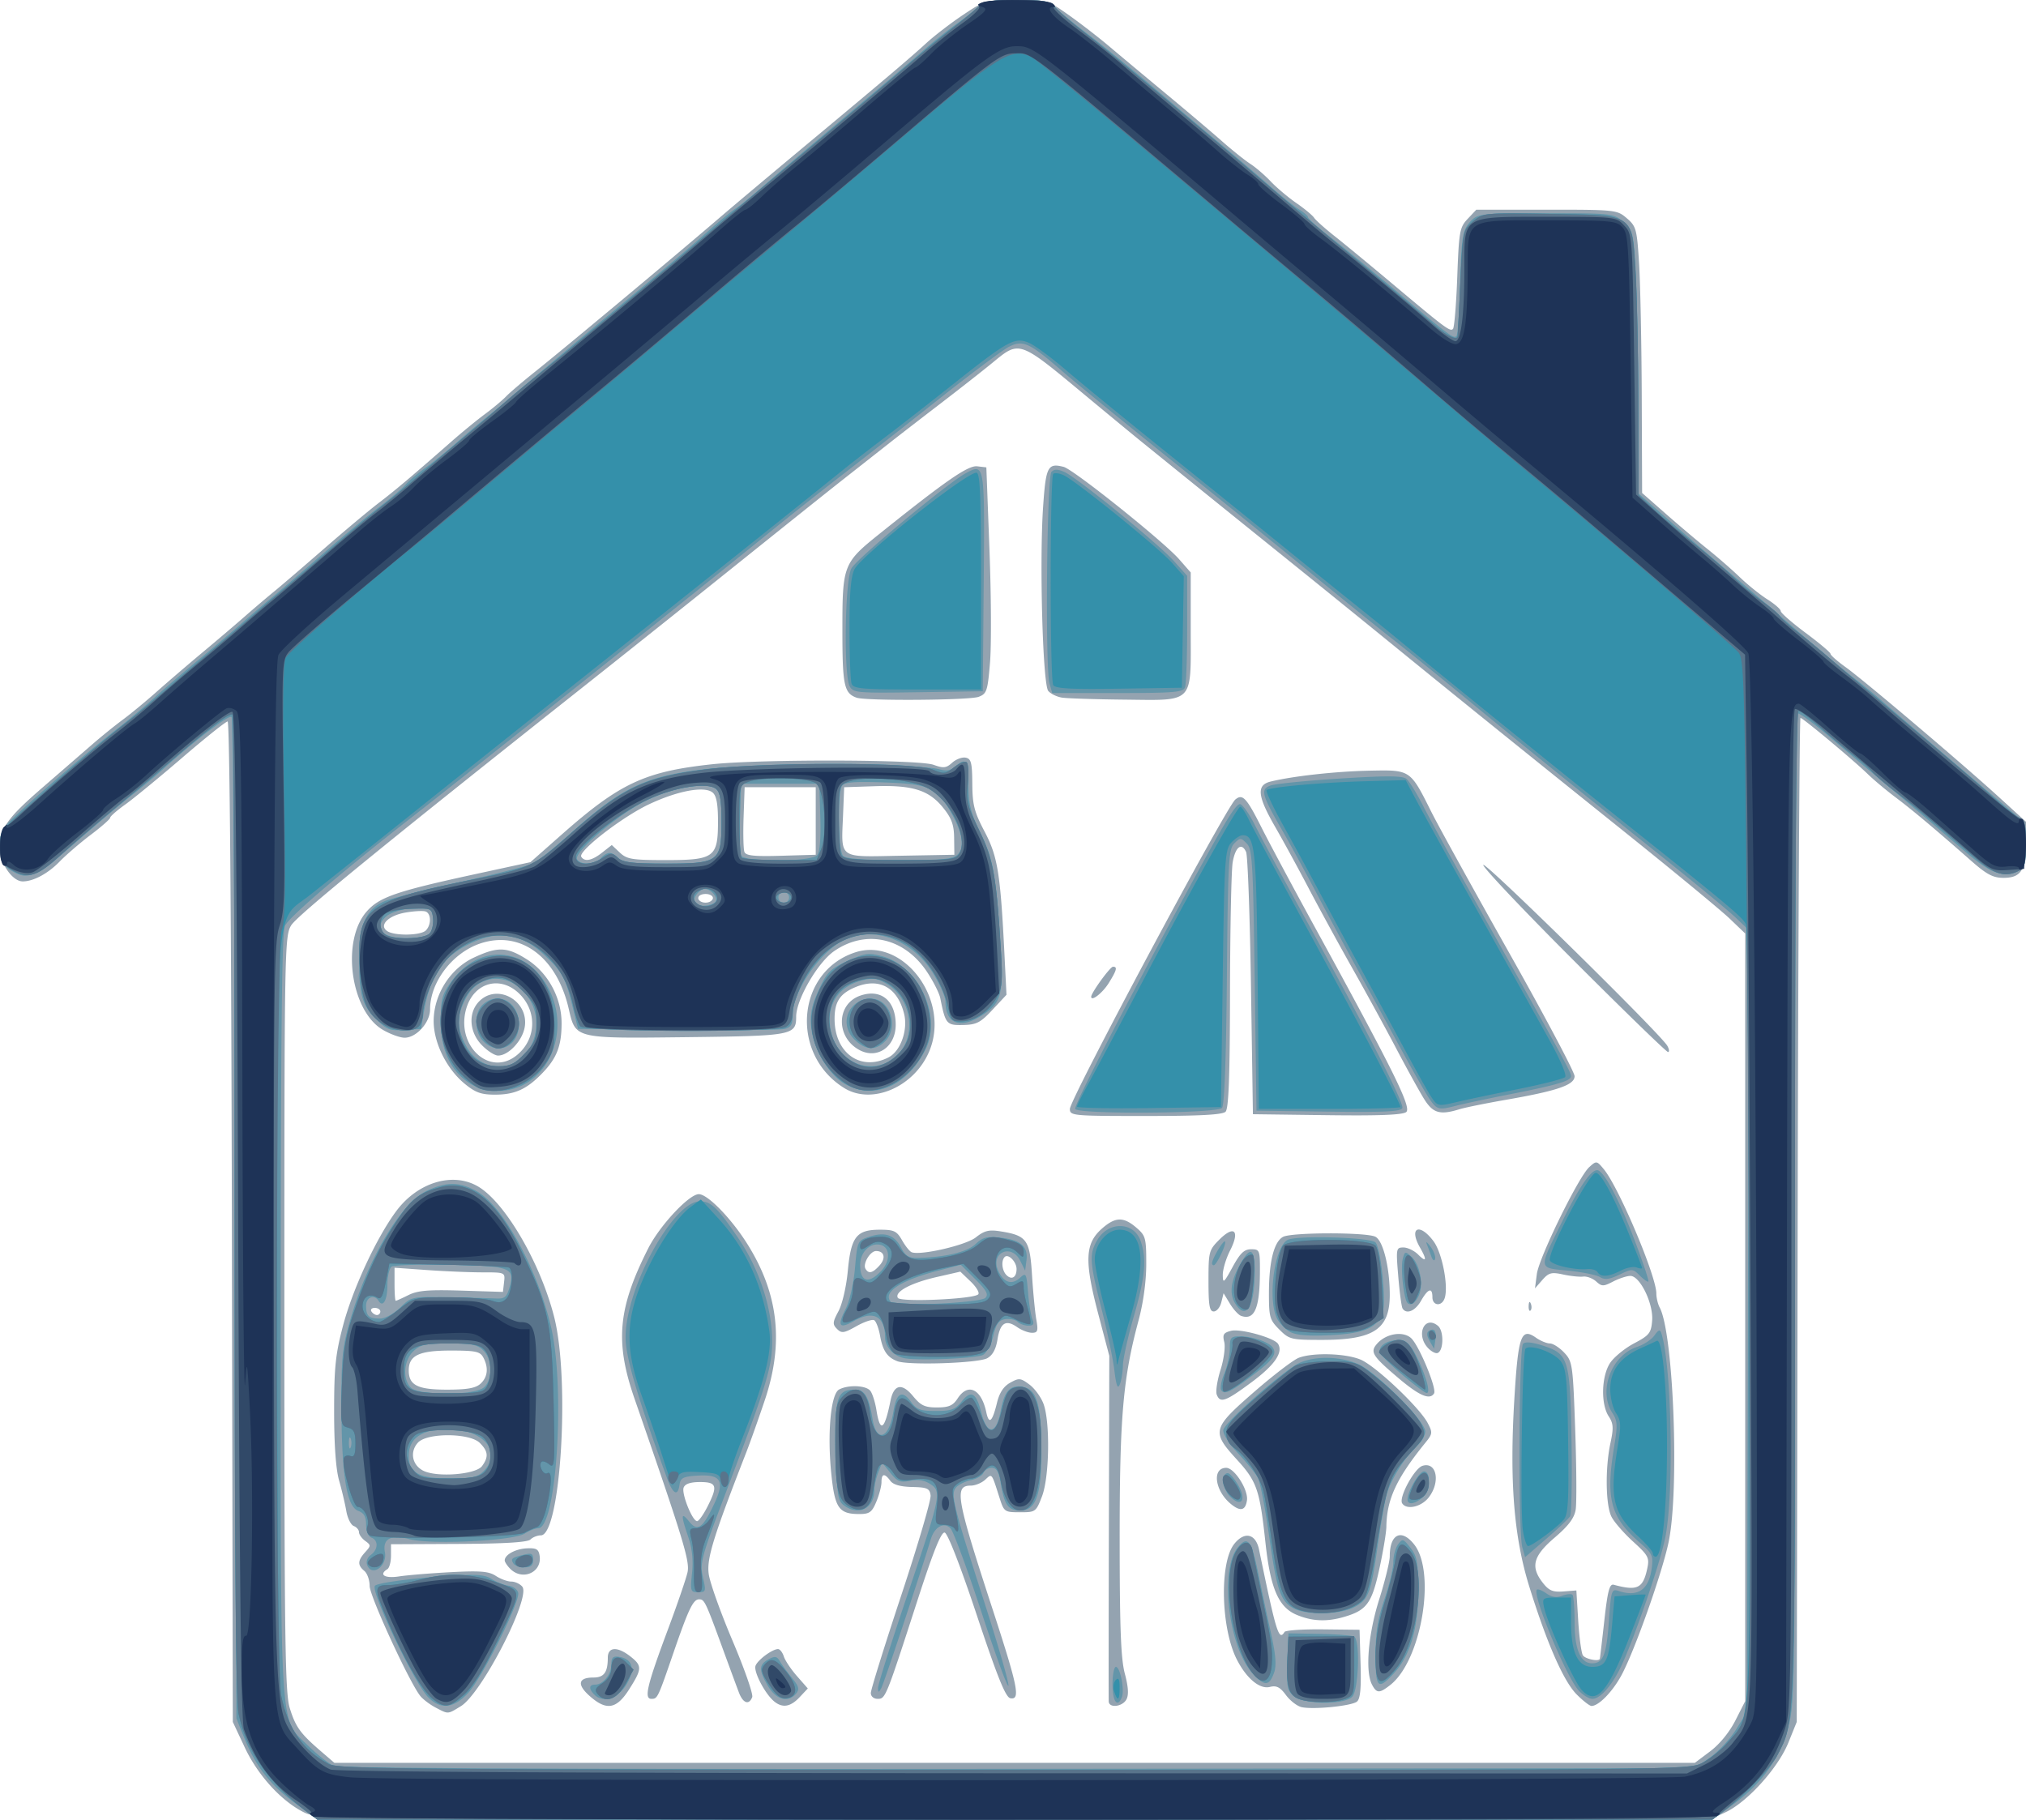
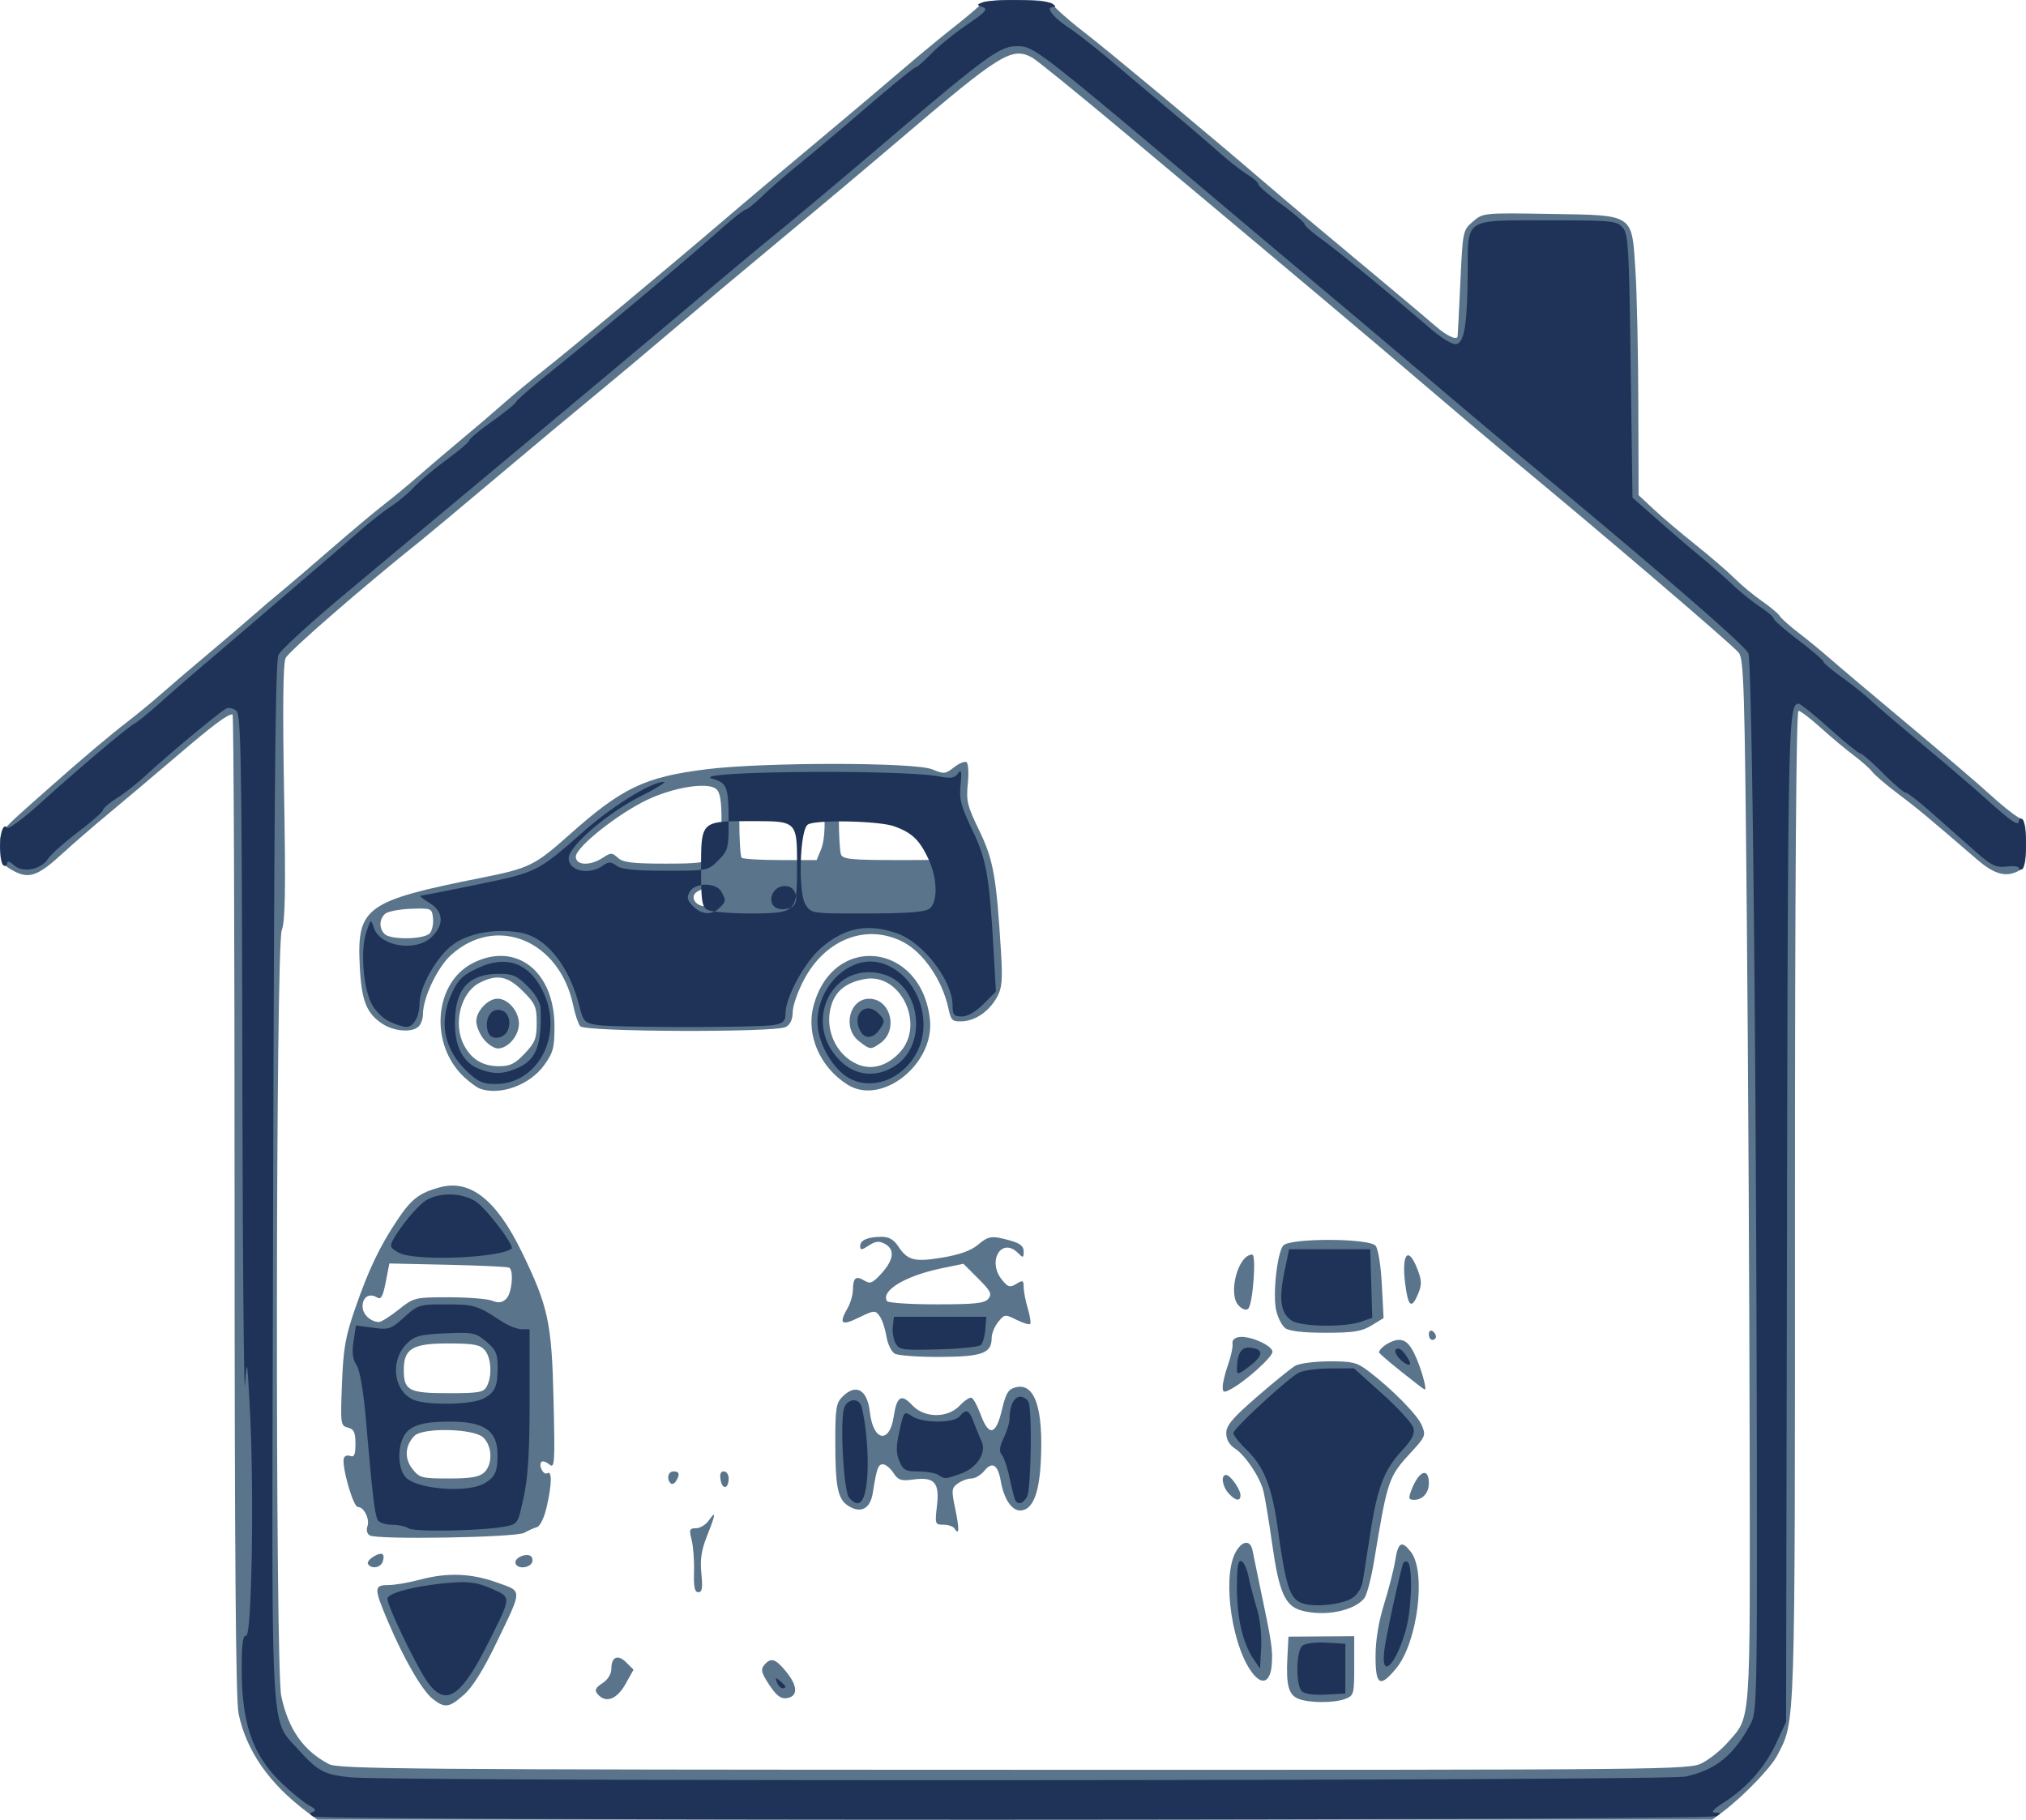
<svg xmlns="http://www.w3.org/2000/svg" xml:space="preserve" fill="currentColor" aria-hidden="true" class="bk-icon -streamline-hospital_shield" viewBox="0 0 525 471.579">
-   <path d="M78.75 469.668c-5.867-2.925-11.941-9.597-15.343-16.853l-3.078-6.565-.246-129.638c-.148-78.337-.582-129.638-1.095-129.638-.467 0-5.745 4.211-11.728 9.359-5.983 5.147-12.64 10.615-14.793 12.15-2.153 1.536-3.914 3.078-3.914 3.426 0 .348-2.254 2.334-5.009 4.414-2.754 2.08-6.402 5.217-8.107 6.972-3.015 3.105-6.782 5.126-9.554 5.126-2.653 0-5.883-4.65-5.883-8.47 0-5.324 1.73-7.805 11.112-15.938a19984.3 19984.3 0 0 0 12.814-11.117c2.373-2.062 5.939-4.946 7.925-6.409 1.985-1.463 5.966-4.75 8.845-7.304 2.88-2.554 8.218-7.13 11.862-10.17 3.645-3.04 8.542-7.208 10.883-9.263 2.34-2.055 5.752-4.956 7.58-6.447 1.83-1.491 7.65-6.482 12.935-11.091 5.286-4.61 11.66-9.945 14.163-11.856 4.338-3.311 8.513-6.838 19.157-16.182 2.62-2.3 6.407-5.394 8.415-6.875 2.008-1.482 4.467-3.538 5.463-4.569.996-1.031 4.417-3.947 7.602-6.48 6.74-5.361 34.737-28.714 46.376-38.684 5.97-5.115 13.19-11.182 27.631-23.217 16.55-13.793 23.35-19.57 27.292-23.189 2.092-1.92 6.388-5.218 9.545-7.326C255.24.068 255.484 0 263.376 0c7.943 0 8.097.044 13.48 3.839 2.996 2.111 7.693 5.738 10.44 8.059 2.746 2.321 9.377 7.86 14.736 12.307 5.36 4.447 11.925 10.008 14.59 12.358 2.665 2.35 5.981 5.005 7.368 5.9 1.388.895 3.767 2.942 5.286 4.549 1.52 1.607 4.51 4.13 6.644 5.607 2.134 1.477 4.206 3.194 4.605 3.816.399.622 2.797 2.769 5.33 4.77 2.533 2.002 9.317 7.597 15.075 12.434 13.702 11.512 14.832 12.353 15.582 11.604.348-.349.846-6.376 1.107-13.394.441-11.906.623-12.919 2.706-15.134l2.233-2.373h18.21c17.917 0 18.25.036 20.792 2.222 2.43 2.088 2.62 2.793 3.178 11.743.326 5.237.637 20.756.69 34.487l.098 24.964 6.217 5.466c3.42 3.006 8.274 7.108 10.788 9.114 2.513 2.007 6.244 5.26 8.29 7.229 2.045 1.97 5.273 4.565 7.172 5.768 1.9 1.204 3.454 2.57 3.454 3.035 0 .466 2.902 3.005 6.448 5.642 3.546 2.636 6.447 5.081 6.447 5.432s1.762 1.904 3.915 3.45c4.827 3.467 29.924 24.738 39.605 33.567l7.138 6.51-.03 5.653c-.035 6.925-1.314 8.876-5.818 8.876-2.677 0-4.334-.872-8.313-4.375-9.383-8.26-15.255-13.189-19.656-16.501-2.424-1.824-5.65-4.525-7.17-6.001-3.724-3.618-16.84-14.57-17.449-14.57-.267 0-.596 58.544-.73 130.098l-.242 130.099-2.15 5.328c-2.654 6.574-10.602 15.397-16.27 18.062l-4.126 1.939-180.306-.037c-178.258-.036-180.348-.057-183.99-1.874Zm364.435-15.826c2.43-1.828 4.975-4.95 6.519-7.994l2.533-4.994V241.92l-4.019-3.85c-2.21-2.118-14.3-12.098-26.868-22.178-26.697-21.414-44.447-35.74-60.902-49.157a7776.745 7776.745 0 0 0-28.409-23.003 16322.584 16322.584 0 0 1-35.988-29.055c-2.496-2.023-9.304-7.64-15.13-12.483-16.89-14.04-16.702-13.974-23.638-8.266-2.45 2.016-8.599 6.843-13.665 10.728-5.065 3.884-10.868 8.368-12.894 9.964-2.027 1.597-6.586 5.183-10.132 7.97-6.264 4.922-10.582 8.371-39.622 31.65a8030.532 8030.532 0 0 1-29.474 23.48c-52.57 41.647-74.497 59.552-76.047 62.094-1.7 2.788-1.758 6.072-1.761 100.577-.003 84.623.183 98.302 1.39 102.237 1.506 4.906 2.733 6.608 8.089 11.22l3.476 2.993h352.556Zm-330.269-11.301c-1.472-.768-3.261-2.112-3.977-2.988-2.773-3.393-13.15-25.913-13.15-28.538 0-1.52-.621-3.28-1.381-3.91-1.797-1.491-1.744-2.678.218-4.846 1.519-1.678 1.519-1.827 0-2.937-.88-.643-1.6-1.655-1.6-2.249 0-.593-.61-1.312-1.356-1.599-.746-.286-1.616-2.035-1.933-3.885-.317-1.851-1.157-5.41-1.867-7.907-.841-2.96-1.29-9.22-1.289-17.961.002-11.362.356-14.76 2.306-22.168 2.505-9.516 8.67-22.787 13.788-29.682 5.613-7.56 14.837-10.274 21.375-6.287 7.011 4.275 16.067 19.92 19.577 33.82 4.117 16.305 1.643 56.49-3.478 56.49-.893 0-2.103.481-2.69 1.068-.728.728-6.64 1.094-18.604 1.151l-17.536.084-.002 2.94c0 1.616-.416 3.195-.923 3.508-2.329 1.44-.71 2.463 2.994 1.893 2.153-.331 8.177-.827 13.387-1.102 7.718-.408 9.888-.229 11.711.966 1.231.807 3.031 1.466 4 1.466.97 0 2.256.596 2.86 1.324 2.288 2.757-10.522 27.68-15.917 30.97-3.494 2.13-3.187 2.113-6.513.379zm11.998-62.603c1.735-2.373 1.597-3.822-.572-5.99-2.628-2.629-13.693-2.68-16.05-.077-2.135 2.36-1.522 5.737 1.313 7.23 3.485 1.833 13.684 1.059 15.309-1.163zm-.414-21.33c1.889-1.71 2.152-4.17.73-6.826-.822-1.538-1.98-1.782-8.446-1.782-8.205 0-10.863 1.258-10.863 5.143 0 3.841 2.276 4.989 9.895 4.989 5.22 0 7.428-.388 8.684-1.525zm-25.947-18.74c0-.506-.647-.92-1.436-.92-.79 0-1.18.414-.867.92.313.507.96.921 1.436.921.477 0 .867-.414.867-.92zm7.301-4.249c2.369-1.182 5.182-1.418 13.727-1.151l10.748.335.291-2.533c.292-2.53.285-2.533-5.615-2.533-3.248 0-9.7-.27-14.337-.599l-8.431-.598v4.283c0 2.355.143 4.282.319 4.282.175 0 1.66-.669 3.298-1.486zm231.46 106.8c-1.152-.246-2.984-1.651-4.072-3.122-1.539-2.081-2.464-2.552-4.174-2.123-2.628.66-6.026-2.157-8.558-7.092-4.134-8.06-4.535-25.06-.706-29.929 2.656-3.376 5.596-2.726 6.455 1.426 4.493 21.712 5.12 23.742 6.604 21.341.26-.42 4.74-.717 9.956-.66l9.484.103.262 8.81c.188 6.355-.07 9.088-.93 9.801-1.36 1.128-11.173 2.118-14.321 1.445zm-184.552-2.927c-3.31-2.957-2.927-4.755 1.01-4.755 2.754 0 3.728-1.343 3.728-5.141 0-2.826 2.502-2.962 5.863-.319 3.07 2.415 3.04 3.21-.316 8.503-3.293 5.192-5.904 5.626-10.285 1.712zm47.884 1.462c-2.387-1.94-5.436-7.769-4.856-9.282.586-1.526 4.345-4.304 5.826-4.304.49 0 1.163.857 1.495 1.903.332 1.046 1.868 3.342 3.413 5.102l2.809 3.199-2.13 2.266c-2.356 2.509-4.413 2.859-6.557 1.116zm86.658 0c-.036-.633-.017-21.046.042-45.362l.108-44.21-2.902-11.03c-3.565-13.549-3.38-18.045.898-21.868 3.52-3.145 5.65-3.226 9.005-.341 2.424 2.083 2.584 2.668 2.579 9.44-.004 4.479-.76 10.017-1.99 14.588-4.048 15.036-4.913 25.055-4.901 56.77.008 22.987.314 30.949 1.336 34.79.915 3.437 1.044 5.506.417 6.677-1.021 1.908-4.492 2.32-4.592.546zm121.256-1.842c-3.386-3.418-7.676-13.176-12.248-27.862-4.02-12.908-5.179-27.398-3.895-48.69.99-16.447 1.747-18.593 5.597-15.896 1.173.822 2.797 1.494 3.61 1.494.811 0 2.48 1.07 3.709 2.376 2.15 2.289 2.256 3.029 2.853 20.033.341 9.711.397 19.012.124 20.67-.36 2.186-1.856 4.175-5.456 7.25-5.599 4.783-6.316 7.566-3.028 11.746 1.561 1.985 2.577 2.406 5.296 2.197l3.365-.259.48 7.829c.265 4.306.808 8.347 1.206 8.98.602.955 4.098 1.69 4.387.921.048-.126.574-4.582 1.168-9.901.869-7.763 1.351-9.598 2.447-9.303 6.154 1.658 7.58.958 8.697-4.272.581-2.715.252-3.334-3.671-6.904-2.37-2.157-4.889-5.043-5.597-6.413-1.54-2.978-1.683-12.623-.284-19.15.84-3.915.765-5.051-.46-6.92-2.076-3.168-1.884-10.396.366-13.814 1.001-1.52 3.796-3.807 6.211-5.082 3.951-2.086 4.421-2.675 4.685-5.88.362-4.389-3.141-11.604-5.633-11.604-.913 0-2.92.652-4.46 1.448-2.552 1.32-2.946 1.318-4.418-.014-.89-.804-2.406-1.37-3.37-1.258-.965.113-3.308-.134-5.208-.548-2.997-.654-3.705-.467-5.362 1.42l-1.909 2.176.48-3.685c.56-4.305 10.803-25.219 13.584-27.735 1.867-1.69 1.937-1.68 3.797.572 3.885 4.705 13.588 27.678 13.588 32.17 0 1.113.392 2.755.871 3.651 3.594 6.716 5.138 47.235 2.315 60.766-1.68 8.052-8.813 28.2-12.217 34.51-2.314 4.288-5.904 7.974-7.765 7.974-.489 0-2.223-1.347-3.855-2.993zm-217.072-.46c-.531-1.394-2.406-6.471-4.165-11.284-4.528-12.384-4.772-12.894-6.169-12.894-1.532 0-2.74 2.519-6.628 13.815-4.082 11.861-4.136 11.974-5.727 11.974-1.965 0-1.146-3.44 4.27-17.946 2.462-6.593 4.757-13.296 5.1-14.895.614-2.86-1.151-8.632-13.758-44.988-5.094-14.692-4.292-23.412 3.585-38.955 2.982-5.884 10.572-14.005 13.09-14.005 2.293 0 8.413 6.28 12.565 12.894 8.105 12.911 9.528 25.657 4.524 40.527-1.62 4.812-3.751 10.822-4.738 13.355-8.646 22.204-10.331 27.659-9.781 31.67.306 2.234 3.085 10.016 6.175 17.295 3.09 7.278 5.383 13.848 5.094 14.6-.821 2.14-2.378 1.613-3.437-1.164zm-8.217-48.089c2.792-5.474 2.504-6.484-1.853-6.484-2.508 0-3.89.464-4.262 1.431-.6 1.565 2.263 8.7 3.491 8.7.42 0 1.6-1.64 2.624-3.647zm42.387 48.187c0-.832 3.551-12.233 7.892-25.335 4.34-13.103 7.76-24.752 7.599-25.889-.256-1.803-.869-2.079-4.818-2.168-3.037-.07-4.888-.6-5.628-1.612-1.483-2.028-2.282-1.901-2.282.363 0 1.029-.6 3.309-1.335 5.065-1.147 2.747-1.768 3.194-4.429 3.194-5.238 0-6.312-1.517-7.218-10.19-1.11-10.625-.178-20.918 2-22.084 2.365-1.266 6.901-1.09 8.066.314.546.658 1.272 2.938 1.612 5.065.95 5.939 2.095 5.177 3.625-2.41.87-4.32 2.97-4.76 5.87-1.23 1.995 2.426 3.046 2.919 6.21 2.912 3.065-.007 4.11-.469 5.354-2.367 2.689-4.104 6.124-2.425 7.406 3.619.695 3.275 1.56 2.507 2.767-2.453.638-2.628 1.703-4.25 3.418-5.207 2.293-1.28 2.69-1.243 5 .483 1.381 1.03 3.027 3.302 3.657 5.047 1.74 4.815 1.503 18.926-.402 23.896-1.554 4.057-1.675 4.145-5.702 4.145-3.99 0-4.15-.111-5.291-3.684-2.127-6.659-1.918-6.397-3.759-4.73-.916.828-2.578 1.506-3.694 1.506-4.352 0-3.814 3.082 5.542 31.747 6.696 20.516 7.365 23.847 4.691 23.353-1.217-.225-3.34-5.479-8.675-21.482-4.288-12.861-7.565-21.287-8.34-21.447-.907-.187-2.94 4.875-7.028 17.5-8.226 25.407-8.3 25.592-10.342 25.592-1.024 0-1.766-.636-1.766-1.513zm129.9-2.11c-1.835-3.431-1.043-13.026 1.827-22.12 1.51-4.788 2.747-9.832 2.747-11.208 0-5.791 3.03-7.25 6.333-3.05 5.726 7.28 1.85 30.078-6.19 36.401-2.803 2.206-3.525 2.202-4.716-.023zm-19.508-18.13c-4.746-1.97-6.847-6.818-8.137-18.773-1.473-13.661-2.213-15.809-7.409-21.494-6.614-7.236-6.408-8.04 4.478-17.52 4.983-4.34 10.191-8.321 11.573-8.847 3.698-1.406 12.084-1.162 16.007.466 3.851 1.598 15.253 12.369 17.396 16.433 1.304 2.472 1.266 2.823-.557 5.066-7.517 9.25-10.047 14.683-10.15 21.798-.022 1.545-.847 6.5-1.833 11.01-1.947 8.913-3.28 10.699-9.26 12.415-4.416 1.268-8.131 1.098-12.108-.553zM132.237 406.58c-.796-.796-1.448-1.782-1.448-2.19 0-1.478 2.778-2.996 5.732-3.132 2.5-.115 3.07.226 3.32 1.984.605 4.272-4.451 6.49-7.604 3.338zm186.785-16.765c-4.233-3.426-5.042-9.42-1.272-9.42 2.131 0 5.775 5.717 5.375 8.434-.387 2.635-1.68 2.946-4.103.986zm44.318-.234c-.925-1.496 3.161-9.036 5.258-9.702 3.7-1.174 4.748 4.217 1.598 8.221-1.93 2.453-5.746 3.278-6.856 1.481zm-48.045-28.167c-.313-.814.128-3.692.98-6.395.855-2.711 1.29-5.951.968-7.228-.486-1.938-.197-2.411 1.768-2.904 2.463-.619 11.21 1.819 12.183 3.395 1.367 2.211-.915 5.51-6.86 9.917-6.803 5.044-8.153 5.524-9.04 3.215zm47.14-4.23c-6.905-5.845-7.509-6.835-5.514-9.04 2.33-2.573 6.654-3.251 8.735-1.369 2.045 1.85 6.717 13.1 5.953 14.336-1.098 1.776-3.808.616-9.175-3.927zm-129.901-4.42c-2.635-1.005-3.778-2.696-4.489-6.645-.339-1.882-1.017-3.67-1.506-3.971-.489-.303-2.553.385-4.587 1.528-3.258 1.831-3.86 1.917-5.055.722-1.196-1.196-1.15-1.744.383-4.603.99-1.85 2.03-6.348 2.415-10.455.829-8.847 2.238-10.655 8.308-10.655 3.684 0 4.377.331 5.757 2.749.863 1.512 1.983 2.904 2.49 3.093 2.362.884 14.05-1.825 16.612-3.85 2.235-1.767 3.388-2.049 6.412-1.566 6.805 1.086 7.581 2.16 8.15 11.278.279 4.454.78 9.653 1.116 11.553.526 2.986.374 3.454-1.129 3.454-.956 0-2.678-.659-3.828-1.464-2.936-2.056-4.411-1.132-5.104 3.198-.404 2.527-1.264 4.099-2.663 4.863-2.345 1.282-20.376 1.88-23.282.77zm20.948-17.324c.408-.408-.469-1.9-1.947-3.315l-2.687-2.575-6.103 1.392c-6.73 1.535-11.04 3.852-10.073 5.415.716 1.158 19.566.327 20.81-.917zm9.94-6.565c0-1.879-2.146-4.054-3.08-3.12-.958.958-.706 3.514.463 4.683 1.357 1.357 2.616.605 2.616-1.563zm-35.514-.921c1.71-1.89 1.27-3.742-.89-3.742-1.547 0-3.52 3.344-2.73 4.624.831 1.345 1.823 1.103 3.62-.882zm142.058 21.306c-3.143-3.472-.776-8.508 2.659-5.658 1.575 1.308 1.481 6.515-.126 7.041-.544.178-1.684-.444-2.533-1.383zm-38.458-4.714c-2.487-2.488-2.692-3.207-2.687-9.441.006-8.13 1.307-13.308 3.659-14.567 2.243-1.2 21.714-1.217 23.95-.02 2.001 1.07 3.702 7.983 3.702 15.047 0 8.914-4.147 11.673-17.542 11.673-8.045 0-8.5-.11-11.082-2.692zm-9.906-3.533c-.675-.234-1.97-1.65-2.88-3.144l-1.652-2.717-.592 2.359c-.326 1.297-1.206 2.358-1.956 2.358-1.099 0-1.364-1.537-1.364-7.9 0-7.584.112-8.012 2.82-10.719 3.857-3.857 5.392-2.303 2.78 2.815-1.053 2.067-1.906 4.914-1.894 6.327.02 2.327.259 2.134 2.536-2.036 1.98-3.624 3.005-4.605 4.814-4.605 2.219 0 2.298.21 2.27 5.987-.045 9.362-1.399 12.487-4.882 11.275zm41.841-1.923c-.265-.428-.763-4.158-1.108-8.29-.605-7.258-.56-7.51 1.348-7.51 1.086 0 2.804.83 3.817 1.843 2.145 2.145 2.326 1.421.46-1.843-2.962-5.182-.114-6.487 3.518-1.611 2.272 3.05 3.963 11.943 2.83 14.893-.8 2.086-3.124 1.798-3.124-.387 0-2.625-1.132-2.27-2.95.927-1.512 2.657-3.79 3.598-4.791 1.978zm32.682-.679c.045-1.073.263-1.291.557-.556.266.664.233 1.459-.073 1.765-.306.306-.524-.238-.484-1.209zm-118.888-51.023c0-2.498 40.476-78.198 42.878-80.19 1.881-1.562 2.89-.484 6.78 7.248 1.955 3.887 8.187 15.529 13.848 25.869 20.45 37.352 25.07 46.7 23.66 47.87-.902.749-6.985.99-20.507.815l-19.225-.249-.504-33.158c-.278-18.237-.847-33.9-1.265-34.809-1.175-2.55-2.762-1.338-3.47 2.648-.353 1.985-.666 17.1-.695 33.589-.039 22.028-.346 30.273-1.158 31.085-.79.79-6.693 1.106-20.724 1.106-18.938 0-19.618-.064-19.618-1.824zm91.813-2.551c-1.187-1.9-4.45-7.806-7.25-13.125-2.8-5.32-7.9-14.645-11.333-20.724-3.432-6.08-8.524-15.405-11.315-20.724-2.79-5.319-6.7-12.485-8.688-15.924-4.655-8.055-4.94-10.89-1.188-11.8 5.897-1.43 16.976-2.645 25.694-2.818 10.595-.21 10.43-.32 15.964 10.74 1.774 3.546 10.845 19.973 20.159 36.504 9.313 16.532 16.933 30.902 16.933 31.933 0 2.281-4.436 3.8-17.96 6.15-5.066.88-10.412 1.97-11.881 2.42-5.042 1.55-6.847 1.03-9.135-2.632zm-248.674-4.008c-4.668-3.848-8.01-10.626-7.999-16.225.013-6.845 4.283-13.586 10.412-16.44 6.22-2.896 8.579-2.815 13.769.477 5.457 3.46 8.968 9.934 8.968 16.533 0 5.812-1.207 8.979-4.892 12.833-4.064 4.251-7.168 5.678-12.352 5.678-3.608 0-5.091-.536-7.906-2.856zm13.388-7.244c5.228-4.112 5.557-11.506.718-16.142-4.908-4.702-11.637-2.801-13.63 3.851-2.852 9.52 5.874 17.827 12.912 12.29zm-8.971-2.805c-3.24-3.382-3.502-8.4-.59-11.312 4.711-4.712 12.854-.115 11.778 6.648-.562 3.533-4.191 7.438-6.913 7.438-.89 0-2.814-1.248-4.275-2.774zm93.957 11.182c-14.113-8.765-12.398-30.115 2.822-35.138 12.465-4.114 24.797 12.293 19.24 25.595-3.876 9.276-14.85 14.023-22.062 9.543zm11.525-7.954c3.084-1.595 5.04-7.074 4.013-11.242-1.672-6.791-6.357-9.45-12.395-7.033-4.184 1.674-5.63 3.808-5.63 8.309 0 8.888 6.776 13.708 14.012 9.966zm-7.587-1.898c-6.143-3.314-6.008-11.91.222-14.081 5.365-1.871 9.195 1.267 9.195 7.533 0 5.727-4.78 9.05-9.417 6.548zm184.913-23.39c-13.145-13.151-23.598-24.213-23.23-24.581.675-.676 46.002 43.89 47.683 46.882.498.886.577 1.612.176 1.612-.402 0-11.485-10.761-24.63-23.913zM99.236 266.9c-8.39-4.863-10.894-23.075-4.219-30.678 3.29-3.748 7.642-5.243 28.282-9.72l14.154-3.07 8.046-7.108c15.096-13.339 21.56-16.37 38.905-18.25 12.56-1.36 53.643-1.27 57.504.126 2.592.938 3.284.86 4.832-.541.994-.9 2.563-1.49 3.488-1.311 1.429.275 1.687 1.284 1.728 6.758.04 5.49.51 7.313 3.196 12.421 3.392 6.449 4.091 10.79 5.147 31.959l.515 10.314-3.612 3.872c-3.13 3.355-4.148 3.884-7.637 3.962-4.285.097-4.563-.23-5.899-6.923-.264-1.324-1.834-4.433-3.488-6.908-5.897-8.823-15.792-11.014-24.026-5.318-4.255 2.944-9.836 12.571-9.836 16.967 0 4.836-.927 5.011-28.292 5.333-29.299.344-28.845.453-30.656-7.39-3.098-13.417-12.483-20.356-22.867-16.907-7.24 2.404-13.054 10.023-13.054 17.104 0 3.414-3.574 7.366-6.635 7.335-1.163-.011-3.672-.924-5.576-2.027zm11.106-25.767c1.445-1.446 1.418-4.362-.046-4.911-.633-.238-2.974-.117-5.202.268-4.531.784-7.028 3.355-4.7 4.839 1.962 1.25 8.633 1.119 9.948-.196zm74.28-8.027c.623-1.008-1.325-1.822-2.94-1.228-.63.232-.916.792-.636 1.246.663 1.073 2.91 1.061 3.576-.018zm-28.574-12.162 2.482-1.952 2.077 1.952c1.849 1.737 3.161 1.952 11.92 1.952 12.572 0 13.526-.706 13.526-10.02 0-4.532-.397-6.663-1.395-7.49-2.11-1.752-9.118-.444-16.566 3.09-6.959 3.303-18.343 12.134-17.468 13.55.861 1.394 2.759 1.015 5.425-1.082zm55.334-8.18v-8.75H192.96l-.27 7.752c-.149 4.264-.053 8.32.214 9.014.374.975 2.527 1.202 9.48.998l8.997-.264zm35.864 4.39c-.045-3.428-.655-5.1-2.853-7.829-3.683-4.57-7.928-5.903-17.758-5.574l-7.885.263-.275 6.897c-.475 11.913-1.511 11.153 14.805 10.857l14.023-.254zm35.517 41.154c0-1.018 4.91-7.78 5.649-7.78 1.203 0 .983.865-1.062 4.174-1.608 2.602-4.587 4.943-4.587 3.606zm-60.79-77.499c-3.258-1.165-3.684-3.198-3.684-17.619 0-16.77.211-17.312 9.716-24.929 17.17-13.76 22.863-17.691 25.218-17.417l2.37.275.807 21.311c.445 11.721.51 24.906.143 29.3-.613 7.364-.843 8.056-2.94 8.853-2.367.9-29.207 1.092-31.63.226zm53.259-.014c-1.356-.207-2.975-.991-3.598-1.742-1.42-1.71-2.307-33.42-1.334-47.692.714-10.47 1.206-11.429 5.327-10.367 2.568.661 25.85 19.287 29.932 23.945l2.994 3.416v15.113c0 19.143 1.086 18.034-17.475 17.842-7.36-.076-14.49-.307-15.846-.515z" style="fill:#94a3b0" />
-   <path d="M76.628 467.42c-6.574-4.782-10.293-9.515-13.276-16.892l-2.102-5.199-.246-129.378c-.135-71.157-.59-129.722-1.012-130.144-.67-.67-9.816 6.332-18.084 13.847-1.52 1.38-4.88 4.17-7.465 6.198-2.586 2.028-8.881 7.315-13.989 11.748-11.108 9.641-13.094 10.6-17.112 8.262-2.51-1.461-2.918-2.251-3.167-6.13-.278-4.322-.143-4.587 4.605-9.029 6.412-6 18.964-16.715 25.487-21.757 2.856-2.208 7.316-5.938 9.91-8.29 2.595-2.35 7.738-6.761 11.43-9.8 3.693-3.04 8.616-7.209 10.942-9.264 2.325-2.055 5.723-4.956 7.552-6.447 1.828-1.491 7.658-6.49 12.956-11.11 5.297-4.62 12.123-10.294 15.169-12.61 3.046-2.317 6.127-4.927 6.847-5.801.72-.874 2.966-2.793 4.993-4.264 2.026-1.47 5.756-4.487 8.29-6.702 2.532-2.215 6.308-5.398 8.39-7.073 2.082-1.675 7.263-6.01 11.513-9.633a2081.92 2081.92 0 0 1 17.86-14.987c17.35-14.384 22.605-18.812 27.5-23.17 2.605-2.32 5.66-4.84 6.788-5.599 1.128-.758 4.236-3.274 6.907-5.589 2.672-2.315 9.209-7.869 14.528-12.342l16.579-13.946c3.8-3.196 8.87-7.522 11.27-9.613 2.399-2.09 6.16-5.079 8.356-6.641 2.197-1.563 4.72-3.567 5.605-4.453 2.462-2.463 17.306-2.343 19.637.16.907.973 4.826 4.185 8.708 7.137 3.883 2.952 12.171 9.705 18.42 15.007 6.247 5.301 14.053 11.88 17.346 14.62a636.536 636.536 0 0 1 11.346 9.702c2.948 2.597 6.367 5.337 7.6 6.087 1.23.75 2.238 1.645 2.238 1.988 0 .343 2.798 2.806 6.217 5.472 3.42 2.667 10.929 8.818 16.687 13.67 13.581 11.444 14.831 12.38 15.554 11.657.333-.333.746-5.874.918-12.313.368-13.824.623-15.324 3.016-17.717 1.683-1.683 3.122-1.819 19.268-1.819 17.113 0 17.498.043 20.032 2.222 2.43 2.088 2.62 2.793 3.178 11.743.326 5.237.637 20.578.69 34.092l.098 24.57 7.672 6.746c4.22 3.71 11.336 9.854 15.815 13.653 4.478 3.8 10.281 8.773 12.895 11.053 8.998 7.847 15.56 13.363 19.749 16.601 2.309 1.785 5.442 4.36 6.961 5.72 1.52 1.362 10.431 8.99 19.803 16.95l17.04 14.473v6.034c0 5.673-.144 6.083-2.404 6.878-3.743 1.316-6.659.08-13.307-5.64a1963.63 1963.63 0 0 0-22.216-18.838c-3.456-2.89-9.451-7.944-13.322-11.23-3.871-3.285-7.29-5.72-7.599-5.412-.308.308-.56 58.207-.557 128.664.003 127.078-.013 128.154-1.914 134.569-2.397 8.089-6.66 14.034-13.87 19.341l-5.606 4.127H82.343Zm366.528-11.988c2.184-1.535 5.225-4.819 6.756-7.296l2.785-4.504.243-101.29.242-101.289-3.497-3.326c-1.923-1.829-10.736-9.102-19.584-16.162-22.718-18.127-35.398-28.369-49.706-40.15-6.84-5.63-15.705-12.796-19.702-15.924-3.997-3.129-13.53-10.831-21.184-17.117-7.654-6.286-23.864-19.404-36.022-29.15-12.158-9.747-24.8-20.06-28.092-22.92-8.688-7.546-10.338-8.3-14.005-6.404-1.623.84-10.08 7.171-18.793 14.07-8.712 6.899-19.875 15.652-24.806 19.451-4.93 3.8-12.949 10.142-17.819 14.096-17.481 14.191-76.611 61.283-93.306 74.31-18.155 14.168-31.774 25.824-32.799 28.074-.836 1.834-1.104 26.31-1.104 100.765 0 111.247-.438 104.353 7.107 111.758 2.423 2.379 5.442 4.736 6.709 5.24 1.5.595 63.296.852 177.454.737l175.15-.177zm-332.15-15.527c-3.64-3.64-15.123-27.674-13.837-28.96.766-.766 9.783-1.959 19.569-2.59 6.772-.436 8.953-.26 10.66.858 1.18.773 3.147 1.548 4.37 1.721 1.225.174 2.359 1.011 2.52 1.861.458 2.401-9.456 22.213-12.99 25.96-3.766 3.992-7.08 4.363-10.292 1.15zm177.283-3.326c0-2.533.396-4.605.88-4.605 1.095 0 2.275 5.94 1.553 7.822-1.124 2.93-2.433 1.2-2.433-3.217zm47.032 2.993c-1.784-1.447-1.96-2.362-1.714-8.952l.275-7.34 8.054.145c4.43.08 8.47.402 8.98.717 1.579.975 1.146 13.928-.521 15.595-2.106 2.105-12.413 1.993-15.074-.165zm-181.28-.373c-1.522-1.522-1.451-2.62.17-2.62 2.053 0 4.21-2.662 4.21-5.196 0-1.83.404-2.24 1.978-2.006 3.507.521 4.265 3.122 2.04 6.997-2.117 3.684-6.174 5.049-8.397 2.825zm44.997-2.212c-2.455-4.161-2.434-5.601.1-6.957 1.699-.91 2.19-.82 2.993.551.529.902 1.937 2.836 3.13 4.298 1.764 2.16 1.959 2.914 1.04 4.021-2.038 2.455-5.172 1.63-7.263-1.913zm210.108 1.185c-3.218-3.426-12.163-24.935-10.896-26.202.246-.246 1.353.187 2.46.963 1.404.983 2.648 1.169 4.11.613 1.153-.438 2.346-.547 2.651-.242.305.306.555 3.503.555 7.105 0 7.056 1.532 10.644 4.545 10.644 2.855 0 3.724-2.188 4.345-10.936.571-8.048.69-8.413 2.532-7.806 4.97 1.636 7.808-.296 8.549-5.82.446-3.326.19-3.887-3.064-6.704-7.623-6.6-8.89-11.352-6.646-24.936.911-5.516.85-6.665-.46-8.665-3.736-5.7-.296-14.924 6.388-17.13 1.731-.572 3.756-1.908 4.5-2.97 1.036-1.478 1.452-1.624 1.779-.62 2.723 8.365 3.342 41.923.982 53.234-1.48 7.096-8.507 27.387-11.683 33.734-2.347 4.692-5.217 7.83-7.161 7.83-.837 0-2.405-.942-3.486-2.092zm-181.618-.761c-.015-.81 3.25-11.177 7.258-23.04 9.062-26.824 9.272-27.818 6.308-29.76-1.526-1-3.197-1.276-5.243-.867-2.574.515-3.31.22-5.143-2.065l-2.139-2.666-.995 2.593c-.547 1.426-.995 3.422-.995 4.436 0 4.85-4.004 6.932-7.883 4.1-1.594-1.164-1.82-2.696-2.086-14.143-.325-14.032.252-15.867 4.989-15.867 2.47 0 3.57 1.851 4.496 7.566 1.035 6.378 4.289 5.177 5.438-2.007.753-4.71 2.244-5.536 4.473-2.476 1.525 2.094 2.453 2.443 6.503 2.443 4.012 0 5.02-.37 6.679-2.451 2.456-3.081 3.806-2.3 5.132 2.966 1.491 5.92 3.886 5.605 5.018-.661.954-5.278 2.61-6.871 6.202-5.97 3.22.809 4.317 4.999 4.323 16.507.007 11.392-1.41 15.398-5.441 15.398-3.174 0-4.166-1.383-5.12-7.138-.483-2.92-1.07-3.914-2.31-3.914-.915 0-1.887.582-2.16 1.294-.273.713-1.74 1.568-3.259 1.902-1.519.333-3.254 1.2-3.856 1.926-1.428 1.72-.688 4.696 7.505 30.178 3.555 11.056 6.298 20.589 6.095 21.184-.203.595-3.362-8.037-7.02-19.182-3.658-11.144-7.255-20.877-7.992-21.629-1.696-1.729-4.127-.387-5.097 2.814-2.902 9.567-12.195 37.511-12.843 38.618-.704 1.202-.813 1.19-.837-.09zm96.833-4.025c-6.023-6.86-8.278-26.41-3.716-32.21 2.675-3.4 3.647-2.152 5.53 7.109.846 4.163 2.29 10.964 3.209 15.111 1.207 5.453 1.424 8.238.781 10.057-1.283 3.632-2.57 3.617-5.804-.067zm32.086-4.475c0-5.76.573-9.352 2.303-14.437 1.266-3.724 2.303-8.07 2.303-9.657 0-1.587.55-3.639 1.223-4.56 1.156-1.58 1.336-1.53 3.224.87 1.728 2.197 2 3.711 2 11.134 0 9.87-2.091 16.891-6.406 21.51-4.05 4.335-4.647 3.71-4.647-4.86zm-21.238-12.108c-3.419-1.86-4.351-4.637-6.37-18.97-.996-7.068-2.293-13.754-2.884-14.857-.59-1.104-2.917-3.978-5.17-6.387-2.395-2.56-3.968-5.055-3.785-6.005.398-2.065 15.911-15.692 19.845-17.432 4.23-1.87 10.987-1.632 15.484.545 4.685 2.268 17.013 14.765 17.013 17.246 0 .989-.877 2.587-1.95 3.552-3.208 2.889-7.023 8.964-8.066 12.847-.538 2.005-1.592 8.015-2.34 13.357-1.727 12.318-2.426 14.07-6.358 15.936-3.886 1.844-12.17 1.934-15.419.168zM179.33 407.66c.348-3.373.031-6.386-.987-9.375-1.947-5.711-1.893-6.606.236-3.977 2.192 2.707 3.526 1.758 6.523-4.64 2.788-5.953 1.734-7.651-4.495-7.246-3.58.232-4.27.59-4.52 2.347-.452 3.18-1.708 2.477-3.287-1.842-7.661-20.956-10.695-31.272-10.695-36.366 0-12.733 12.327-35.246 19.3-35.246 2.84 0 4.651 1.764 10.086 9.825 5.137 7.62 8.424 17.445 8.575 25.635.135 7.268-1.044 11.194-12.166 40.527-6.177 16.292-6.574 17.77-5.75 21.414.84 3.723.78 3.915-1.224 3.915-2 0-2.082-.256-1.596-4.971zm-84.18-2.07c-.344-.898.043-1.972.95-2.635 1.907-1.394 1.986-3.769.15-4.473-.812-.312-1.382-1.694-1.382-3.352 0-2.062-.543-3.023-2.016-3.568-3-1.11-4.302-9-4.372-26.493-.053-13.297.189-15.725 2.292-23.026 4.63-16.07 13.22-30.444 20.046-33.544 5.067-2.3 8.338-2.234 12.775.26 6.755 3.796 15.526 19.789 19.155 34.926 3.789 15.806 1.502 52.367-3.276 52.367-.759 0-2.319.616-3.468 1.368-2.901 1.901-24.46 2.949-29.923 1.455-4.755-1.3-7.005-.097-6.339 3.39.684 3.577-3.369 6.511-4.592 3.324zm30.113-24.275c5.716-5.716-1.56-12.198-12.103-10.784-4.82.647-7.239 2.895-7.239 6.73 0 4.463 2.625 5.896 10.797 5.896 5.475 0 7.04-.338 8.545-1.842zm-34.39-8.52c-.255-.633-.464-.115-.464 1.151 0 1.267.209 1.785.464 1.152.256-.634.256-1.67 0-2.303zm34.548-13.268c2.279-2.062 2.194-7.176-.158-9.528-1.522-1.523-3.07-1.842-8.92-1.842-6.001 0-7.404.305-9.211 2.003-2.513 2.36-2.868 7.261-.685 9.444 2.12 2.12 16.612 2.06 18.974-.077zm-21.715-20.666c2.931-2.84 2.963-2.848 12.478-2.67 5.247.097 10.762.239 12.255.315 2.327.118 2.843-.298 3.602-2.906 1.478-5.076.218-5.546-15.571-5.812-7.623-.129-14.358.074-14.967.45-.61.377-1.108 2.502-1.108 4.722 0 3.95-1.143 6.021-2.294 4.16-1.095-1.774-3.233-.972-3.233 1.212 0 2.74.673 3.378 3.564 3.378 1.363 0 3.56-1.187 5.274-2.849zm29.348 66.34c-.775-1.255-.504-1.494 2.573-2.266 2.161-.543 2.53-.352 2.53 1.306 0 1.445-.575 1.942-2.247 1.942-1.237 0-2.522-.442-2.856-.982zm261.42-4.251c-1.084-3.886-.906-51.6.197-52.699.612-.61 2.426-.422 5.403.56 6.413 2.113 6.828 3.571 7.163 25.16.153 9.865-.02 18.411-.383 18.992-.364.582-3.135 3.2-6.159 5.82l-5.497 4.762zm-75.754-13.152c-1.946-1.946-2.316-6.023-.548-6.023.478 0 1.673 1.376 2.654 3.057 2.295 3.929.867 5.94-2.106 2.966zm46.017.794c0-2.098 3.024-7.277 4.25-7.277 1.89 0 1.59 4.956-.408 6.765-1.928 1.745-3.842 2-3.842.512zm-48.292-28.358c-.32-.519.052-2.463.828-4.32.776-1.857 1.411-4.777 1.411-6.488 0-2.828.247-3.111 2.703-3.111 3.193 0 7.594 1.54 8.476 2.967 1.05 1.698-.073 3.219-5.268 7.141-5.805 4.383-7.35 5.105-8.15 3.81zm46.91-3.981c-3.04-2.577-5.647-5.18-5.796-5.785-.433-1.764 2.244-3.39 5.05-3.068 2.03.232 3.025 1.19 4.614 4.441 2.4 4.91 3.556 9.233 2.45 9.154-.436-.03-3.278-2.165-6.318-4.742zm-74.596-1.188c-.375-3.04-1.877-10.217-3.339-15.95-3.096-12.148-3.214-14.138-1.054-17.795 2.889-4.89 9.458-4.74 11.2.258 1.62 4.646 1.201 9.31-1.75 19.524-1.52 5.26-2.792 10.967-2.828 12.684-.036 1.716-.398 3.95-.806 4.963-.554 1.377-.913.446-1.423-3.684zm-54.351-3.072c-2.8-.52-5.066-2.945-5.066-5.421 0-5.504-3.094-7.094-8.155-4.189-3.689 2.117-4.29 1.225-2.087-3.096 1.048-2.056 2.085-6.569 2.45-10.666.629-7.05.655-7.108 3.738-8.125 4.04-1.334 6.508-.477 8.233 2.858 1.12 2.167 1.979 2.684 4.364 2.63 7.079-.16 12.7-1.509 14.9-3.575 1.907-1.792 2.951-2.055 6.548-1.65 5.18.584 7.116 2.289 6.654 5.86l-.344 2.656-1.259-2.533c-2.295-4.617-7.848-2.103-5.712 2.586 1.387 3.043 3.506 3.748 5.59 1.861 1.624-1.469 1.714-1.31 2.141 3.803.245 2.935.755 6.061 1.133 6.948.517 1.212.251 1.612-1.069 1.612-.966 0-2.206-.45-2.756-1-.549-.549-1.979-.86-3.177-.69-1.721.243-2.382 1.15-3.144 4.312-.531 2.203-1.726 4.43-2.655 4.95-1.64.917-16.615 1.557-20.327.869zm20.92-15.637c.887-.888.334-1.918-2.607-4.859l-3.733-3.733-5.853 1.517c-9.99 2.59-14.625 5.718-12.181 8.225 1.134 1.163 23.096.127 24.374-1.15zm-26.992-6.99c2.577-2.743 2.312-6.417-.49-6.817-2.609-.372-4.951 2.115-4.951 5.257 0 4.412 2.176 5.035 5.441 1.56zm142.135 18.156c-.79-1.405-.835-2.201-.15-2.625 1.412-.872 1.982.012 1.608 2.49l-.325 2.151zm-36.11-2.327c-1.257-.67-2.805-2.247-3.441-3.504-2.492-4.925-.683-18.54 2.705-20.354 2.319-1.24 21.465-.701 22.806.643 1.308 1.31 2.768 14.572 1.944 17.653-1.161 4.343-4.558 5.939-13.578 6.382-5.68.278-8.845.03-10.437-.82zm-13.648-6.484c-2.094-2.524-2.09-5.751.013-9.85 3.132-6.104 4.406-5.89 4.406.738 0 8.246-1.895 12.153-4.419 9.112zm43.611-1.837c-.872-2.831-1.329-8.705-.826-10.629.521-1.991.647-2.023 2.259-.564 2.202 1.992 3.18 7.256 1.878 10.112-1.096 2.406-2.737 2.942-3.31 1.081zm60.609-6.299c-1.824-1.823-1.962-1.83-5.291-.242-2.593 1.236-3.806 1.388-5.021.63-.882-.551-4.605-1.303-8.275-1.671-7.858-.79-7.782-.096-1.427-12.953 4.75-9.61 7.86-13.9 9.391-12.954 1.955 1.208 5.689 8.517 9.449 18.496 2.05 5.438 3.573 10.04 3.386 10.227-.187.187-1.182-.503-2.212-1.533zm-110.854-3.188c0-1.141 2.934-6.077 3.36-5.651.494.494-2.194 6.158-2.923 6.158-.24 0-.437-.228-.437-.507zm56.806-1.82c-.343-1-.873-2.44-1.178-3.2-.306-.76.14-.438.99.715s1.38 2.593 1.178 3.2c-.207.62-.641.306-.99-.715zm-92.251-38.175c-.489-.79 13.256-27.454 30.448-59.065 8.324-15.306 10.887-19.524 12.115-19.933.595-.199 2.398 2.257 4.005 5.458 1.608 3.2 7.378 13.9 12.823 23.779 16.036 29.092 25.851 48.251 25.366 49.515-.352.918-4.606 1.125-19.126.931l-18.673-.249-.46-33.817c-.417-30.606-.614-33.97-2.073-35.427-1.534-1.534-1.689-1.534-3.223 0-1.464 1.462-1.64 4.641-1.907 34.49-.19 21.226-.638 33.292-1.264 34.046-1.2 1.446-37.147 1.702-38.031.272zm91.824-2.557c-.975-1.394-4.689-7.922-8.254-14.507a3110.943 3110.943 0 0 0-10.812-19.803c-2.382-4.306-6.841-12.595-9.909-18.42-3.068-5.826-7.168-13.351-9.112-16.722-5.45-9.453-5.813-10.798-3.184-11.797 1.204-.458 9.336-1.28 18.072-1.825 12.246-.765 16.19-.739 17.219.116.734.61 2.712 3.826 4.394 7.148 1.682 3.322 8.75 16.194 15.706 28.606 20.867 37.229 22.527 40.27 22.527 41.268 0 1.22-3.505 2.251-16.118 4.744-5.573 1.1-11.63 2.39-13.462 2.863-4.746 1.227-5.096 1.145-7.067-1.671zM121.787 280.8c-5.042-3.229-7.576-8.639-7.576-16.171 0-5.705.32-6.901 2.745-10.248 7.331-10.121 19.728-9.103 25.357 2.082 4.907 9.752 1.023 21.849-8.13 25.317-4.045 1.533-9.096 1.134-12.396-.98zm12.487-5.923c4.771-3.342 6.154-10.616 3-15.787-4.35-7.134-13.044-7.278-16.616-.275-2.334 4.574-2.324 7.418.042 12.055 2.695 5.283 9.067 7.164 13.574 4.007zm-9.01-5.01c-2.353-2.352-2.437-7.466-.159-9.528 3.99-3.61 9.369-.692 9.369 5.083 0 5.678-5.381 8.275-9.21 4.445zm93.932 11.186c-4.305-2.293-8.432-9.089-8.98-14.785-.339-3.527.085-5.642 1.943-9.701 2.118-4.626 2.927-5.442 7.433-7.506 4.55-2.083 5.453-2.208 9.015-1.25 9.505 2.555 15.554 15.585 11.222 24.175-4.737 9.39-13.113 13.072-20.633 9.067zm12.985-7.301c5.528-4.94 4.169-14.993-2.55-18.871-2.445-1.41-3.535-1.533-6.508-.733-6.453 1.738-9.414 7.128-7.605 13.845 2.127 7.9 10.88 10.926 16.663 5.759zm-10.813-4.406c-4.123-4.123-1.437-10.531 4.414-10.531 4.888 0 7.257 7.355 3.56 11.052-2.49 2.49-5.135 2.317-7.974-.521zm-123.983-5.313c-3.628-3.628-4.36-6.344-4.355-16.156.004-8.225 1.939-12.376 6.694-14.362 1.635-.683 10.561-2.935 19.836-5.006 9.274-2.07 17.758-4.245 18.854-4.831 1.095-.586 5.87-4.519 10.609-8.738 12.29-10.942 18.557-13.847 33.666-15.605 12.454-1.45 55.653-1.432 60.731.024 1.92.55 3.023.322 4.381-.907 2.512-2.274 3.123-1.233 3.157 5.378.023 4.602.642 6.959 3.193 12.156 3.35 6.824 4.104 11.383 5.228 31.578.592 10.63-.095 12.632-5.449 15.897-5.337 3.254-8.93 1.676-8.93-3.924 0-1.189-1.491-4.545-3.313-7.459-5.055-8.08-14.29-11.859-21.908-8.962-6.555 2.492-14.355 13.374-14.375 20.056-.007 2.318-.467 3.088-2.082 3.482-1.14.279-13.649.39-27.799.248l-25.726-.258-1.486-5.987c-1.819-7.326-2.606-8.77-7.087-13.003-6.108-5.77-11.772-6.724-19.185-3.228-7.288 3.436-10.574 8.292-12.234 18.077l-.703 4.14-4.275.278c-3.82.248-4.614-.06-7.442-2.888zm13.878-21.981c1.6-1.6 1.37-5.965-.35-6.625-2.19-.84-8.919.417-10.749 2.008-3.557 3.094-1.125 5.722 5.297 5.722 2.583 0 5.194-.497 5.802-1.105zm74.33-8.926c0-.705-.718-1.734-1.595-2.287-1.226-.774-1.944-.658-3.103.502-.83.829-1.212 1.986-.851 2.57.9 1.458 5.548.8 5.548-.785zm18.88-.561c0-.76-.621-1.382-1.38-1.382-.76 0-1.382.622-1.382 1.382 0 .76.621 1.381 1.381 1.381s1.382-.621 1.382-1.381zm-48.815-10.132c.63-.76 1.667-1.381 2.303-1.381.635 0 1.672.621 2.302 1.381.901 1.086 3.482 1.382 12.05 1.382 13.932 0 14.66-.553 14.66-11.114 0-5.21-.369-7.389-1.398-8.243-2.366-1.963-11.09-.469-18.362 3.146-7.355 3.657-18.72 13.383-17.654 15.109.956 1.546 4.727 1.373 6.099-.28zm56.107-.828c.69-.832.975-4.343.804-9.901l-.266-8.613h-20.264l-.266 8.681c-.147 4.775-.057 9.23.2 9.901.686 1.786 18.304 1.725 19.792-.068zm36.441-.207c1.868-1.868 1.199-5.687-1.958-11.176-3.541-6.158-5.626-7.062-17.193-7.458-7.791-.267-10.246-.06-10.862.912-1.237 1.953-1.007 16.825.28 18.112.76.76 5.349 1.106 14.672 1.106 11.29 0 13.816-.251 15.061-1.496zm-28.031-43.555c-1.578-2.948-1.238-27.276.427-30.494 1.299-2.512 25.023-22.258 29.766-24.775 4.791-2.543 4.81-2.426 4.547 28.224l-.244 28.346-16.766.25c-15.837.238-16.819.152-17.73-1.55zm51.783-.772c-1.152-4.12-.688-53.579.514-54.781.76-.76 1.655-.746 3.407.052 3.383 1.541 24.182 18.477 28.299 23.042l3.454 3.83v13.739c0 7.555-.252 14.393-.56 15.194-.481 1.256-2.9 1.457-17.482 1.457h-16.923z" style="fill:#6395a9" />
-   <path d="M79.565 469.587c-9.811-7.357-15.686-15.787-17.74-25.455-.738-3.481-1.036-41.31-1.036-131.94 0-69.883-.234-127.06-.52-127.06-1.383 0-4.835 2.579-14.495 10.828-5.78 4.936-13.753 11.668-17.72 14.961-3.966 3.293-9.325 7.932-11.91 10.31-6.278 5.776-8.622 6.612-12.589 4.492C.83 224.266.427 223.57.183 219.878c-.305-4.613-1.216-3.468 12.335-15.492 8.6-7.63 16.07-13.944 20.64-17.443 2.28-1.746 6.273-5.043 8.875-7.328 2.601-2.285 7.945-6.849 11.875-10.141 3.93-3.293 9.054-7.669 11.388-9.724 2.334-2.055 5.74-4.956 7.568-6.447 1.828-1.491 7.63-6.454 12.895-11.029 5.263-4.574 11.435-9.751 13.715-11.503 2.28-1.752 6.276-5.055 8.881-7.34 2.605-2.285 7.724-6.642 11.374-9.681 3.65-3.04 8.565-7.236 10.921-9.326 2.356-2.09 6.86-5.82 10.006-8.29 6.392-5.015 33.491-27.58 46.318-38.568 6.11-5.234 13.324-11.309 28.552-24.042 5.826-4.87 14.041-11.816 18.257-15.433 4.215-3.618 10.055-8.45 12.978-10.74 2.922-2.289 6.03-4.88 6.908-5.756C254.94.322 256.915 0 263.449 0c7.461 0 8.374.197 10.297 2.226 1.16 1.224 4.449 4.021 7.309 6.217 5.944 4.564 32.41 26.604 46.821 38.991 5.756 4.948 12.52 10.627 29.953 25.148 6.079 5.064 12.503 10.475 14.276 12.025 2.703 2.363 5.302 3.599 5.6 2.663.04-.127.36-6.387.709-13.911.63-13.57.657-13.7 3.265-15.943 2.62-2.254 2.694-2.261 19.991-1.977 22 .36 21.154-.203 22.13 14.766.372 5.713.706 21.123.741 34.246l.064 23.858 3.915 3.668c2.153 2.017 7.023 6.147 10.822 9.178 3.8 3.03 8.359 6.956 10.132 8.723 1.773 1.767 4.97 4.422 7.104 5.899 2.134 1.477 4.206 3.216 4.605 3.864.399.648 2.59 2.604 4.87 4.346 2.28 1.743 6.038 4.83 8.353 6.86 2.314 2.031 11.404 9.702 20.199 17.048 8.794 7.345 18.298 15.475 21.12 18.066 2.822 2.59 6.063 5.195 7.203 5.789 1.822.948 2.072 1.792 2.072 7 0 4.912-.304 6.085-1.782 6.875-3.411 1.826-6.354 1.033-10.986-2.96-12.909-11.13-15.461-13.252-20.48-17.024-2.995-2.252-5.962-4.783-6.593-5.625-.63-.841-2.804-2.769-4.83-4.283-2.026-1.514-5.865-4.725-8.53-7.137-2.664-2.412-5.255-4.385-5.756-4.385-.597 0-.911 44.235-.911 128.123 0 137.891.143 133.448-4.603 142.61-1.665 3.214-8.909 10.699-14.173 14.644l-2.657 1.991H82.222Zm361.513-12.69c1.927-.984 4.864-3.337 6.526-5.23 6.292-7.166 5.897.497 5.672-110.223-.113-55.11-.496-100.948-.852-101.86-.678-1.738-4.493-4.935-32.424-27.178-15.35-12.224-47.606-38.33-57.6-46.617-2.138-1.773-7.357-6.001-11.598-9.397a4177.878 4177.878 0 0 1-18.302-14.778 9628.221 9628.221 0 0 0-29.934-24.148c-10.638-8.55-22.45-18.216-26.25-21.482-3.8-3.265-8.143-6.472-9.653-7.125-3.653-1.58-5.394-.637-19.442 10.521-6.124 4.864-14.15 11.123-17.836 13.91-3.686 2.786-8.623 6.622-10.97 8.524-8.334 6.752-37.21 29.796-71.968 57.434a24047.44 24047.44 0 0 0-42.268 33.694c-10.33 8.26-21.156 16.884-24.058 19.163-8.947 7.029-8.289-1.519-8.283 107.488.003 66.793.312 96.504 1.039 99.934 1.82 8.59 5.704 14.148 12.32 17.63 2.489 1.309 20.137 1.457 177.57 1.49 171.258.036 174.878 0 178.31-1.75zm-328.971-16.642c-2.728-2.146-7.515-10.442-11.61-20.121-3.636-8.596-3.626-9.342.128-9.355 1.646-.006 5.273-.623 8.06-1.371 7.15-1.92 13.365-1.709 20.025.68 6.784 2.433 6.8 1.418-.237 15.982-3.257 6.744-6.06 11.204-8.249 13.125-3.882 3.409-4.953 3.549-8.117 1.06zm224.335-.01c-2.529-1.018-3.205-3.545-2.842-10.612l.282-5.488 8.52-.06 8.52-.059v7.68c0 7.398-.088 7.715-2.364 8.58-2.886 1.097-9.34 1.075-12.116-.041zm-181.608-1.247c-.823-.991-.549-1.594 1.268-2.784 1.42-.93 2.32-2.383 2.32-3.747 0-3.114 1.69-3.818 3.888-1.62l1.86 1.861-2.123 3.778c-2.234 3.975-5.155 4.992-7.213 2.512zm44.507-2.355c-2.031-3.07-2.267-3.983-1.32-5.123 1.742-2.1 2.977-1.704 5.824 1.864 2.944 3.69 2.936 6.284-.02 6.706-1.492.213-2.652-.678-4.484-3.447zm89.38 1.685c-.338-1.064-.159-2.39.398-2.947.736-.736 1.013-.208 1.013 1.935 0 3.402-.532 3.783-1.411 1.012zm121.218-.292c-2.1-2.236-9.015-17.397-9.86-21.617-.455-2.279-.282-2.406 3.273-2.406h3.753v6.263c0 8.023 1.733 11.698 5.518 11.698 3.545 0 4.306-1.604 5.104-10.755l.654-7.499 4.033-.32c2.218-.177 4.033-.234 4.033-.128 0 .106-1.654 4.461-3.676 9.678-6.048 15.6-9.041 19.12-12.832 15.086zm-84.976-3.956c-5.546-6.353-8.392-24.821-4.874-31.626 1.668-3.224 3.929-3.55 4.479-.645.215 1.14 1.091 5.388 1.946 9.441 3.04 14.407 3.32 16.26 3.043 20.074-.315 4.332-2.22 5.475-4.594 2.756zm31.484-4.822c0-4.17.776-8.904 2.225-13.585 1.224-3.953 2.503-8.946 2.844-11.096.782-4.947 1.667-5.474 4.068-2.422 4.06 5.16 1.773 23.457-3.772 30.184-4.225 5.126-5.365 4.471-5.365-3.08zm-19.259-11.905c-4.168-1.166-5.755-4.744-7.472-16.854-.886-6.245-1.933-12.598-2.327-14.117-.956-3.694-4.685-9.24-7.416-11.029-1.44-.943-2.209-2.323-2.207-3.96.002-2.007 1.601-3.898 7.967-9.42 4.38-3.799 8.835-7.41 9.898-8.026 1.064-.615 5.004-1.133 8.756-1.151 6.019-.029 7.21.261 10.131 2.466 6.119 4.62 12.787 11.387 13.924 14.13 1.062 2.564.911 2.955-2.593 6.757-6.096 6.613-6.26 7.089-9.8 28.5-.74 4.476-1.886 8.788-2.546 9.584-2.745 3.31-10.402 4.774-16.315 3.12zm-157.346-10.017c.083-2.913-.196-6.644-.619-8.29-.683-2.66-.557-2.993 1.136-2.993 1.048 0 2.55-.922 3.339-2.047 1.932-2.76 1.805-1.719-.5 4.085-1.45 3.647-1.813 6.083-1.449 9.705.376 3.734.196 4.836-.786 4.836-.951 0-1.233-1.333-1.12-5.296zm-84.484-2.027c-.589-.951 3.038-3.273 3.848-2.463.272.273.25 1.135-.05 1.917-.604 1.574-2.954 1.912-3.798.546zm38.195-.399c0-1.484 3.437-2.633 4.198-1.402.803 1.298-.438 2.676-2.41 2.676-.984 0-1.788-.573-1.788-1.274zm294.736-2.373c0-.486-1.7-2.455-3.777-4.375-6.603-6.103-7.497-10.032-5.304-23.311.911-5.516.85-6.665-.46-8.665-.831-1.268-1.496-4.081-1.478-6.252.04-4.784 2.524-8.125 7.796-10.488 2.026-.908 3.935-1.791 4.241-1.963 1.434-.8 2.667 11.772 2.667 27.203 0 16.2-1.275 28.735-2.923 28.735-.419 0-.762-.398-.762-.884zm-33.66-5.987c-.777-5.177-.181-46.173.683-47.037 1.24-1.24 7.482.991 9.13 3.264 1.444 1.993 1.691 4.682 1.91 20.824.206 15.257.01 18.827-1.11 20.187-1.62 1.966-8.238 6.87-9.271 6.87-.4 0-1.004-1.849-1.343-4.108zm-298.823 1.355c-.674-.416-.945-1.426-.615-2.287.716-1.865-.856-5.092-2.481-5.092-1.203 0-4.249-10.713-3.6-12.66.193-.579.946-.824 1.673-.545 1.013.389 1.322-.353 1.322-3.168 0-2.973-.374-3.773-1.957-4.187-1.889-.494-1.943-.898-1.532-11.39.362-9.257.88-12.183 3.47-19.629 3.496-10.046 6.233-15.79 10.814-22.688 3.671-5.53 5.74-7.128 11.1-8.57 7.876-2.121 14.657 3.26 21.266 16.875 6.82 14.049 7.712 18.226 8.178 38.286.381 16.435.292 17.813-1.076 16.678-.82-.68-1.74-.99-2.044-.686-.887.888.492 3.568 1.512 2.938 1.249-.772 1.176 2.924-.175 8.774-.646 2.799-1.694 4.952-2.533 5.204-.787.236-2.26.898-3.273 1.47-2.165 1.225-38.178 1.833-40.05.677zm29.615-16.271c2.318-2.098 2.183-6.95-.255-9.156-2.535-2.295-15.618-2.57-17.77-.373-2.455 2.506-2.666 5.855-.54 8.56 1.844 2.343 2.41 2.493 9.421 2.493 5.649 0 7.868-.37 9.144-1.524zm.73-22.363c1.44-2.688 1.146-7.533-.57-9.429-1.254-1.385-2.944-1.684-9.528-1.684-9.177 0-11.421 1.35-11.421 6.868 0 5.34 1.311 6.027 11.501 6.027 8.02 0 9.175-.206 10.019-1.782zm-22.892-19.854c3.988-3.17 4.166-3.215 12.964-3.224 4.906-.005 9.97.39 11.252.878 1.763.67 2.675.542 3.744-.527 1.444-1.444 1.969-7.287.722-8.032-.38-.227-7.52-.562-15.867-.745l-15.176-.333-.943 4.81c-.74 3.781-1.22 4.636-2.24 4-1.963-1.225-3.768-.125-3.768 2.296 0 2.053 2.038 4.003 4.246 4.064.562.015 2.841-1.419 5.066-3.187zm144.082 56.697c-.334-.54-1.623-.982-2.864-.982-2.182 0-2.237-.16-1.684-4.868.714-6.073-.638-7.585-6.125-6.849-3.194.429-3.91.19-5.162-1.722-.8-1.22-2.02-2.22-2.713-2.22-1.25 0-1.606 1.015-2.654 7.547-.646 4.034-3.17 5.292-6.385 3.185-2.69-1.763-3.307-4.9-3.307-16.833 0-8.328.237-9.793 1.842-11.398 3.535-3.535 6.462-1.885 7.127 4.016.847 7.517 5.093 8.305 6.166 1.144.795-5.296 1.973-6.025 4.803-2.973 3.125 3.37 9.196 3.418 12.316.098 1.199-1.277 2.57-2.19 3.046-2.032.476.159 1.548 2.135 2.382 4.393 2.114 5.724 3.936 5.325 5.486-1.202 1.052-4.433 1.646-5.403 3.61-5.895 4.945-1.242 7.196 5.53 6.466 19.446-.438 8.337-2.213 12.478-5.349 12.478-2.208 0-4.2-3.016-4.998-7.566-.758-4.327-2.22-5.254-4.279-2.712-.886 1.094-2.397 1.989-3.359 1.989-.962 0-2.544.581-3.515 1.292-1.63 1.19-1.68 1.706-.65 6.614 1.09 5.202 1.018 7.022-.2 5.05zM318.365 387c-1.653-1.827-2.057-4.763-.655-4.763 1.103 0 3.736 3.715 3.736 5.27 0 1.672-1.303 1.457-3.08-.507zm47.368-.818c1.922-5.055 4.53-6.075 4.53-1.772 0 2.482-1.614 4.274-3.846 4.274-1.399 0-1.498-.362-.684-2.503zm-178.925-2.32c-.261-1.843-.894-2.117-5.433-2.357-4.591-.243-5.241-.047-6.12 1.842-.746 1.605-1.092 1.78-1.438.732-.251-.76-1.323-4.076-2.381-7.368-1.06-3.293-3.402-10.132-5.207-15.198-4.238-11.897-4.149-19.32.36-29.934 3.454-8.13 8.734-16.135 12.412-18.815l2.62-1.909 4.408 4.781c7.293 7.908 11.756 17.761 13.345 29.46.72 5.302-1.28 13.078-7.301 28.385-1.792 4.555-3.258 8.986-3.258 9.846 0 2.43-1.674 2.876-2.007.535zm130.033-24.503c0-.968.626-3.532 1.39-5.698.764-2.167 1.283-4.602 1.151-5.412-.146-.903.527-1.582 1.74-1.755 2.76-.393 8.614 2.212 8.614 3.834 0 1.377-7.114 7.754-10.823 9.701-1.805.948-2.072.862-2.072-.67zm46.283-3.887c-3.166-2.528-5.757-4.764-5.757-4.969 0-1.204 3.229-3.266 5.113-3.266 1.639 0 2.675.903 3.967 3.454 1.61 3.182 3.443 9.482 2.737 9.41-.167-.018-2.894-2.1-6.06-4.629zm-73.808-3.276c-.058-1.072-1.347-6.667-2.864-12.434-1.516-5.767-2.76-11.777-2.763-13.355-.008-3.936 3.128-7.723 6.396-7.723 6.034 0 7.096 7.841 2.998 22.128-1.522 5.307-2.968 10.477-3.214 11.49-.425 1.757-.45 1.752-.553-.106zm-57.449-1.39c-.883-.494-1.856-2.512-2.176-4.515-.319-1.991-1.113-4.351-1.766-5.244-1.125-1.538-1.41-1.515-5.412.43-4.528 2.2-5.203 1.599-2.843-2.53.724-1.266 1.331-3.373 1.349-4.682.043-3.138.771-3.731 2.95-2.402 1.552.947 2.169.686 4.506-1.91 3.179-3.53 3.46-6.196.804-7.618-1.48-.792-2.401-.692-4.144.45-1.856 1.216-2.241 1.244-2.241.164 0-1.568 1.969-2.423 5.58-2.423 1.84 0 3.142.726 4.2 2.34 2.484 3.792 4.207 4.249 11.482 3.048 4.388-.725 7.447-1.808 9.147-3.238 2.88-2.424 3.645-2.53 8.505-1.18 2.538.705 3.454 1.454 3.454 2.824 0 1.695-.131 1.733-1.447.417-4.303-4.302-8.115 2.119-4.14 6.97 1.548 1.888 2.034 2.022 3.685 1.015 1.691-1.03 1.902-.94 1.902.815 0 1.085.481 3.578 1.069 5.54.588 1.961.862 3.773.61 4.025-.252.252-1.838-.23-3.523-1.07-2.973-1.483-3.115-1.466-4.755.558-.93 1.148-1.69 3.014-1.69 4.146 0 3.972-2.41 4.858-13.366 4.913-5.579.028-10.862-.35-11.74-.842zm24.232-14.218c1.017-1.225.628-2.004-2.624-5.256l-3.817-3.817-5.64 1.165c-9.403 1.942-15.835 5.806-14.165 8.508.285.461 6.038.838 12.785.838 9.996 0 12.488-.266 13.46-1.438zm114.163 9.213c0-.79.415-1.18.921-.867.507.313.921.96.921 1.436 0 .477-.414.867-.92.867-.507 0-.922-.646-.922-1.436zm-37.177-1.582c-.885-.647-1.959-2.73-2.387-4.628-.927-4.11.246-14.889 1.829-16.795 1.655-1.995 22.275-1.949 23.936.053.667.804 1.356 5.096 1.617 10.07l.453 8.67-3.116 1.9c-2.572 1.567-4.652 1.9-11.92 1.902-5.693.002-9.372-.412-10.412-1.172zm-12.075-5.84c-2.92-2.92-.21-13.247 3.476-13.247 1.124 0 .183 12.804-1.03 14.017-.504.503-1.481.195-2.446-.77zm43.396-3.807c-1.517-9.18.291-12.51 2.971-5.47 1.044 2.743 1.067 3.879.129 6.145-1.531 3.696-2.41 3.505-3.1-.675zm49.573-4.89c-.332-.536-1.496-.893-2.588-.794-3.607.33-9.813-1.198-9.813-2.416 0-3.136 10.277-22.525 11.94-22.525 1.329 0 4.495 5.79 8.36 15.288 2.006 4.93 3.647 9.147 3.647 9.371 0 .224-.648.158-1.44-.146-.792-.304-2.636.067-4.099.823-3.128 1.618-5.17 1.754-6.007.4zm-134.901-42.897c0-.342 1.399-3.148 3.109-6.236 1.71-3.088 7.565-14.111 13.011-24.496 12.811-24.426 25.384-46.974 26.192-46.974.35 0 1.375 1.554 2.279 3.454.903 1.9 8.182 15.474 16.176 30.164 13.668 25.121 23.049 43.107 23.049 44.192 0 .264-8.254.48-18.342.48H326.21l-.309-33.389c-.315-33.968-.683-37.533-3.883-37.533-.663 0-1.996.872-2.96 1.938-1.639 1.81-1.786 4.148-2.216 35.23l-.46 33.293-18.652.25c-10.258.136-18.651-.031-18.651-.373zm91.688-2.704c-.853-1.3-4.369-7.621-7.813-14.046a2550.688 2550.688 0 0 0-11.083-20.43 1520.759 1520.759 0 0 1-9.459-17.5 1248.271 1248.271 0 0 0-9.667-17.795c-2.765-4.975-4.806-9.267-4.536-9.537.79-.79 14.012-1.987 25.464-2.307l10.581-.295 2.677 5.066c1.472 2.786 8.684 15.842 16.025 29.013a87277.672 87277.672 0 0 1 18.392 33.008c2.953 5.306 4.703 9.402 4.222 9.883-.452.451-5.99 1.86-12.307 3.129-6.318 1.27-13.254 2.729-15.414 3.243-5.308 1.263-5.318 1.261-7.082-1.432zm-246.425-1.966c-.76-.276-2.56-1.59-3.999-2.92-9.114-8.42-7.945-24.436 2.16-29.591 11.167-5.697 21.181 2.059 21.181 16.405 0 5.54-.339 6.814-2.67 10.031-3.746 5.173-11.444 7.977-16.672 6.075zm11.635-9.088c2.678-2.84 3.102-3.926 3.102-7.938 0-4.171-.367-5.015-3.576-8.224-3.965-3.965-6.726-4.487-11.28-2.133-4.84 2.504-6.866 10.565-4.03 16.047 1.93 3.736 4.885 5.537 9.08 5.537 2.937 0 4.175-.608 6.704-3.29zm-10.647-3.743c-1.05-1.335-1.909-3.407-1.909-4.606 0-2.659 3.02-5.862 5.526-5.862 2.716 0 5.527 3.28 5.527 6.447 0 3.137-2.804 6.448-5.46 6.448-.976 0-2.634-1.093-3.684-2.427zm94.302 11.817c-7.15-4.497-10.787-12.872-8.836-20.343 4.992-19.117 27.987-16.512 30.174 3.417 1.269 11.569-12.496 22.488-21.338 16.926zm13.625-8.467c6.546-7.223.034-20.636-9.18-18.907-4.722.885-7.382 2.93-8.595 6.606-2.018 6.112 1.045 13.101 6.8 15.521 3.68 1.547 7.732.358 10.975-3.22zm-10.699-2.832c-4.327-3.405-2.447-11.013 2.712-10.972 5.573.044 7.584 8.198 2.84 11.52-2.488 1.744-2.659 1.727-5.552-.548zm-123.494-4.497c-4.178-2.754-5.428-6.042-5.861-15.417-.683-14.77 1.71-16.468 31.6-22.415 12.29-2.445 13.8-3.18 22.565-10.994 13.868-12.36 19.661-15.13 35.84-17.137 14.89-1.847 53.912-1.82 58.364.04 3.012 1.258 3.417 1.221 5.63-.52 1.312-1.032 2.773-1.637 3.248-1.344.474.293.63 2.786.345 5.54-.462 4.473-.145 5.775 2.965 12.192 3.661 7.555 4.44 11.919 5.637 31.572.433 7.112.249 9.246-.995 11.513-2.038 3.716-5.56 6.185-9.045 6.34-2.589.116-2.92-.194-3.596-3.356-1.562-7.31-6.521-14.54-11.83-17.249-9.343-4.766-19.913-.756-25.517 9.68-1.632 3.04-2.98 6.859-2.993 8.487-.018 1.967-.625 3.282-1.808 3.915-2.742 1.467-52.068 1.284-53.262-.198-.51-.633-1.334-3.091-1.83-5.462-3.52-16.819-19.936-23.57-31.628-13.007-3.539 3.197-7.288 11.081-7.288 15.326 0 1.146-.497 2.581-1.105 3.189-1.665 1.665-6.383 1.318-9.436-.695zm12.337-23.473c.605-.73.967-2.49.804-3.914-.29-2.533-.413-2.585-5.676-2.403-2.958.102-5.963.671-6.677 1.264-1.59 1.32-1.68 3.787-.194 5.274 1.585 1.585 10.382 1.42 11.743-.221zm74.354-8.438c.547-1.425-1.035-3.103-2.926-3.103-.507 0-1.5.367-2.207.814-1.953 1.237-.472 3.763 2.207 3.763 1.315 0 2.611-.653 2.926-1.474zm19.14-.304c.291-.472.089-1.13-.45-1.463-1.364-.843-3.898.261-3.199 1.393.72 1.165 2.946 1.207 3.649.07zm-48.72-10.777c2.12-1.39 2.418-1.39 3.954 0 1.336 1.209 3.762 1.503 12.41 1.503 13.837 0 14.435-.453 14.435-10.94 0-5.366-.365-7.558-1.4-8.417-2.194-1.821-10.791-.488-17.7 2.745-7.616 3.564-18.663 12.33-18.663 14.81 0 2.286 3.688 2.445 6.963.299zm56.581-2.165c1.753-4.23.859-15.537-1.356-17.156-2.054-1.502-13.836-1.76-17.458-.383-2.316.88-2.363 1.079-2.363 9.978 0 4.994.276 9.356.614 9.694.338.337 4.847.614 10.02.614h9.406zm35.986.798c1.585-2.962-.63-9.585-4.587-13.718-2.486-2.596-4.504-3.702-8.18-4.482-6.006-1.274-13.096-1.334-16.244-.137-2.293.872-2.363 1.14-2.363 9.135 0 4.53.252 8.893.56 9.694.477 1.244 2.695 1.457 15.164 1.457 13.931 0 14.655-.09 15.65-1.95zm-28.051-43.719c-.308-.801-.56-7.246-.56-14.322 0-9.356.36-13.56 1.318-15.413 1.864-3.603 28.874-24.992 31.561-24.992.96 0 1.2 5.623 1.2 28.092v28.092h-16.48c-14.178 0-16.558-.203-17.04-1.457zm52.238.327c-.89-1.377-.88-53.857.01-54.748.333-.333 1.54-.179 2.682.342 3.153 1.439 24.786 18.948 28.164 22.795l2.972 3.384-.254 14.448-.253 14.449-16.281.25c-12.394.192-16.463-.028-17.04-.92z" style="fill:#3490aa" />
  <path d="M79.565 469.587c-9.811-7.357-15.686-15.787-17.74-25.455-.738-3.481-1.036-41.31-1.036-131.94 0-69.883-.234-127.06-.52-127.06-1.383 0-4.835 2.579-14.495 10.828-5.78 4.936-13.753 11.668-17.72 14.961-3.966 3.293-9.325 7.932-11.91 10.31-6.278 5.776-8.622 6.612-12.589 4.492C.83 224.266.427 223.57.183 219.878c-.305-4.613-1.216-3.468 12.335-15.492 8.6-7.63 16.07-13.944 20.64-17.443 2.28-1.746 6.273-5.043 8.875-7.328 2.601-2.285 7.945-6.849 11.875-10.141 3.93-3.293 9.054-7.669 11.388-9.724 2.334-2.055 5.74-4.956 7.568-6.447 1.828-1.491 7.63-6.454 12.895-11.029 5.263-4.574 11.435-9.751 13.715-11.503 2.28-1.752 6.276-5.055 8.881-7.34 2.605-2.285 7.724-6.642 11.374-9.681 3.65-3.04 8.565-7.236 10.921-9.326 2.356-2.09 6.86-5.82 10.006-8.29 6.392-5.015 33.491-27.58 46.318-38.568 6.11-5.234 13.324-11.309 28.552-24.042 5.826-4.87 14.041-11.816 18.257-15.433 4.215-3.618 10.055-8.45 12.978-10.74 2.922-2.289 6.03-4.88 6.908-5.756C254.94.322 256.915 0 263.449 0c7.461 0 8.374.197 10.297 2.226 1.16 1.224 4.449 4.021 7.309 6.217 5.944 4.564 32.41 26.604 46.821 38.991 5.756 4.948 12.52 10.627 29.953 25.148 6.079 5.064 12.503 10.475 14.276 12.025 2.703 2.363 5.302 3.599 5.6 2.663.04-.127.36-6.387.709-13.911.63-13.57.657-13.7 3.265-15.943 2.62-2.254 2.694-2.261 19.991-1.977 22 .36 21.154-.203 22.13 14.766.372 5.713.706 21.123.741 34.246l.064 23.858 3.915 3.668c2.153 2.017 7.023 6.147 10.822 9.178 3.8 3.03 8.359 6.956 10.132 8.723 1.773 1.767 4.97 4.422 7.104 5.899 2.134 1.477 4.206 3.216 4.605 3.864.399.648 2.59 2.604 4.87 4.346 2.28 1.743 6.038 4.83 8.353 6.86 2.314 2.031 11.404 9.702 20.199 17.048 8.794 7.345 18.298 15.475 21.12 18.066 2.822 2.59 6.063 5.195 7.203 5.789 1.822.948 2.072 1.792 2.072 7 0 4.912-.304 6.085-1.782 6.875-3.411 1.826-6.354 1.033-10.986-2.96-12.909-11.13-15.461-13.252-20.48-17.024-2.995-2.252-5.962-4.783-6.593-5.625-.63-.841-2.804-2.769-4.83-4.283-2.026-1.514-5.865-4.725-8.53-7.137-2.664-2.412-5.255-4.385-5.756-4.385-.597 0-.911 44.235-.911 128.123 0 137.891.143 133.448-4.603 142.61-1.665 3.214-8.909 10.699-14.173 14.644l-2.657 1.991H82.222Zm361.513-12.69c1.927-.984 4.864-3.337 6.526-5.23 6.21-7.073 5.902-2.918 5.784-78.18-.06-37.487-.388-98.415-.731-135.395-.56-60.419-.776-67.415-2.133-68.991-2.048-2.379-36.033-31.432-57.744-49.364-5.213-4.306-16.012-13.424-23.997-20.263-13.833-11.847-29.366-24.919-77.816-65.485-11.858-9.928-22.464-18.528-23.57-19.112-5.243-2.765-8.192-.94-33.91 20.985-8.105 6.91-22.198 18.752-31.316 26.317-9.118 7.564-21.855 18.244-28.303 23.732-6.448 5.489-15.613 13.169-20.367 17.067-4.754 3.898-16.022 13.305-25.04 20.904-9.018 7.598-17.675 14.834-19.238 16.078-14.618 11.642-34.44 28.857-35.218 30.586-.654 1.453-.783 12.768-.398 34.849.441 25.333.307 33.365-.598 35.66-1.584 4.025-1.71 191.03-.132 198.472 1.82 8.59 5.704 14.148 12.32 17.63 2.489 1.309 20.137 1.457 177.57 1.49 171.258.036 174.878 0 178.31-1.75zm-328.971-16.642c-2.728-2.146-7.515-10.442-11.61-20.121-3.636-8.596-3.626-9.342.128-9.355 1.646-.006 5.273-.623 8.06-1.371 7.15-1.92 13.365-1.709 20.025.68 6.784 2.433 6.8 1.418-.237 15.982-3.257 6.744-6.06 11.204-8.249 13.125-3.882 3.409-4.953 3.549-8.117 1.06zm224.335-.01c-2.529-1.018-3.205-3.545-2.842-10.612l.282-5.488 8.52-.06 8.52-.059v7.68c0 7.398-.088 7.715-2.364 8.58-2.886 1.097-9.34 1.075-12.116-.041zm-181.608-1.247c-.823-.991-.549-1.594 1.268-2.784 1.42-.93 2.32-2.383 2.32-3.747 0-3.114 1.69-3.818 3.888-1.62l1.86 1.861-2.123 3.778c-2.234 3.975-5.155 4.992-7.213 2.512zm44.507-2.355c-2.031-3.07-2.267-3.983-1.32-5.123 1.742-2.1 2.977-1.704 5.824 1.864 2.944 3.69 2.936 6.284-.02 6.706-1.492.213-2.652-.678-4.484-3.447zm125.622-2.563c-5.546-6.353-8.392-24.821-4.874-31.626 1.668-3.224 3.929-3.55 4.479-.645.215 1.14 1.091 5.388 1.946 9.441 3.04 14.407 3.32 16.26 3.043 20.074-.315 4.332-2.22 5.475-4.594 2.756zm31.484-4.822c0-4.17.776-8.904 2.225-13.585 1.224-3.953 2.503-8.946 2.844-11.096.782-4.947 1.667-5.474 4.068-2.422 4.06 5.16 1.773 23.457-3.772 30.184-4.225 5.126-5.365 4.471-5.365-3.08zm-19.259-11.905c-4.168-1.166-5.755-4.744-7.472-16.854-.886-6.245-1.933-12.598-2.327-14.117-.956-3.694-4.685-9.24-7.416-11.029-1.44-.943-2.209-2.323-2.207-3.96.002-2.007 1.601-3.898 7.967-9.42 4.38-3.799 8.835-7.41 9.898-8.026 1.064-.615 5.004-1.133 8.756-1.151 6.019-.029 7.21.261 10.131 2.466 6.119 4.62 12.787 11.387 13.924 14.13 1.062 2.564.911 2.955-2.593 6.757-6.096 6.613-6.26 7.089-9.8 28.5-.74 4.476-1.886 8.788-2.546 9.584-2.745 3.31-10.402 4.774-16.315 3.12zm-157.346-10.017c.083-2.913-.196-6.644-.619-8.29-.683-2.66-.557-2.993 1.136-2.993 1.048 0 2.55-.922 3.339-2.047 1.932-2.76 1.805-1.719-.5 4.085-1.45 3.647-1.813 6.083-1.449 9.705.376 3.734.196 4.836-.786 4.836-.951 0-1.233-1.333-1.12-5.296zm-84.484-2.027c-.589-.951 3.038-3.273 3.848-2.463.272.273.25 1.135-.05 1.917-.604 1.574-2.954 1.912-3.798.546zm38.195-.399c0-1.484 3.437-2.633 4.198-1.402.803 1.298-.438 2.676-2.41 2.676-.984 0-1.788-.573-1.788-1.274zm-37.747-7.005c-.674-.416-.945-1.426-.615-2.287.716-1.865-.856-5.092-2.481-5.092-1.203 0-4.249-10.713-3.6-12.66.193-.579.946-.824 1.673-.545 1.013.389 1.322-.353 1.322-3.168 0-2.973-.374-3.773-1.957-4.187-1.889-.494-1.943-.898-1.532-11.39.362-9.257.88-12.183 3.47-19.629 3.496-10.046 6.233-15.79 10.814-22.688 3.671-5.53 5.74-7.128 11.1-8.57 7.876-2.121 14.657 3.26 21.266 16.875 6.82 14.049 7.712 18.226 8.178 38.286.381 16.435.292 17.813-1.076 16.678-.82-.68-1.74-.99-2.044-.686-.887.888.492 3.568 1.512 2.938 1.249-.772 1.176 2.924-.175 8.774-.646 2.799-1.694 4.952-2.533 5.204-.787.236-2.26.898-3.273 1.47-2.165 1.225-38.178 1.833-40.05.677zm29.615-16.271c2.318-2.098 2.183-6.95-.255-9.156-2.535-2.295-15.618-2.57-17.77-.373-2.455 2.506-2.666 5.855-.54 8.56 1.844 2.343 2.41 2.493 9.421 2.493 5.649 0 7.868-.37 9.144-1.524zm.73-22.363c1.44-2.688 1.146-7.533-.57-9.429-1.254-1.385-2.944-1.684-9.528-1.684-9.177 0-11.421 1.35-11.421 6.868 0 5.34 1.311 6.027 11.501 6.027 8.02 0 9.175-.206 10.019-1.782zm-22.892-19.854c3.988-3.17 4.166-3.215 12.964-3.224 4.906-.005 9.97.39 11.252.878 1.763.67 2.675.542 3.744-.527 1.444-1.444 1.969-7.287.722-8.032-.38-.227-7.52-.562-15.867-.745l-15.176-.333-.943 4.81c-.74 3.781-1.22 4.636-2.24 4-1.963-1.225-3.768-.125-3.768 2.296 0 2.053 2.038 4.003 4.246 4.064.562.015 2.841-1.419 5.066-3.187zm144.082 56.697c-.334-.54-1.623-.982-2.864-.982-2.182 0-2.237-.16-1.684-4.868.714-6.073-.638-7.585-6.125-6.849-3.194.429-3.91.19-5.162-1.722-.8-1.22-2.02-2.22-2.713-2.22-1.25 0-1.606 1.015-2.654 7.547-.646 4.034-3.17 5.292-6.385 3.185-2.69-1.763-3.307-4.9-3.307-16.833 0-8.328.237-9.793 1.842-11.398 3.535-3.535 6.462-1.885 7.127 4.016.847 7.517 5.093 8.305 6.166 1.144.795-5.296 1.973-6.025 4.803-2.973 3.125 3.37 9.196 3.418 12.316.098 1.199-1.277 2.57-2.19 3.046-2.032.476.159 1.548 2.135 2.382 4.393 2.114 5.724 3.936 5.325 5.486-1.202 1.052-4.433 1.646-5.403 3.61-5.895 4.945-1.242 7.196 5.53 6.466 19.446-.438 8.337-2.213 12.478-5.349 12.478-2.208 0-4.2-3.016-4.998-7.566-.758-4.327-2.22-5.254-4.279-2.712-.886 1.094-2.397 1.989-3.359 1.989-.962 0-2.544.581-3.515 1.292-1.63 1.19-1.68 1.706-.65 6.614 1.09 5.202 1.018 7.022-.2 5.05zM318.365 387c-1.653-1.827-2.057-4.763-.655-4.763 1.103 0 3.736 3.715 3.736 5.27 0 1.672-1.303 1.457-3.08-.507zm47.368-.818c1.922-5.055 4.53-6.075 4.53-1.772 0 2.482-1.614 4.274-3.846 4.274-1.399 0-1.498-.362-.684-2.503zm-178.988-2.574c-.293-1.534-.023-2.292.816-2.292.69 0 1.254.804 1.254 1.788 0 2.72-1.573 3.104-2.07.504zm-12.96.792c-1.134-1.134-.657-3.084.753-3.084 1.535 0 1.727.794.614 2.547-.407.64-1.022.882-1.367.537zm143.056-25.041c0-.968.626-3.532 1.39-5.698.764-2.167 1.283-4.603 1.151-5.412-.146-.903.527-1.582 1.74-1.755 2.76-.393 8.614 2.212 8.614 3.834 0 1.377-7.114 7.754-10.823 9.701-1.805.948-2.072.862-2.072-.67zm46.283-3.887c-3.166-2.528-5.757-4.764-5.757-4.969 0-1.204 3.229-3.266 5.113-3.266 1.639 0 2.675.903 3.967 3.454 1.61 3.182 3.443 9.482 2.737 9.41-.167-.018-2.894-2.1-6.06-4.629zm-131.257-4.665c-.883-.495-1.856-2.513-2.176-4.516-.319-1.991-1.113-4.351-1.766-5.244-1.125-1.538-1.41-1.515-5.412.43-4.528 2.2-5.203 1.599-2.843-2.53.724-1.266 1.331-3.373 1.349-4.682.043-3.138.771-3.731 2.95-2.402 1.552.947 2.169.686 4.506-1.91 3.179-3.53 3.46-6.196.804-7.618-1.48-.792-2.401-.692-4.144.45-1.856 1.216-2.241 1.244-2.241.164 0-1.568 1.969-2.423 5.58-2.423 1.84 0 3.142.726 4.2 2.34 2.484 3.792 4.207 4.249 11.482 3.048 4.388-.725 7.447-1.808 9.147-3.238 2.88-2.424 3.645-2.53 8.505-1.18 2.538.705 3.454 1.454 3.454 2.824 0 1.695-.131 1.733-1.447.417-4.303-4.302-8.115 2.119-4.14 6.97 1.548 1.888 2.034 2.022 3.685 1.015 1.691-1.03 1.902-.94 1.902.815 0 1.085.481 3.578 1.069 5.54.588 1.961.862 3.773.61 4.025-.252.252-1.838-.23-3.523-1.07-2.973-1.483-3.115-1.466-4.755.558-.93 1.148-1.69 3.014-1.69 4.146 0 3.972-2.41 4.858-13.366 4.913-5.579.028-10.862-.35-11.74-.842zm24.232-14.22c1.017-1.224.628-2.003-2.624-5.255l-3.817-3.817-5.64 1.165c-9.403 1.942-15.835 5.806-14.165 8.508.285.461 6.038.838 12.785.838 9.996 0 12.488-.266 13.46-1.438zm114.163 9.214c0-.79.415-1.18.921-.867.507.313.921.96.921 1.436 0 .477-.414.867-.92.867-.507 0-.922-.646-.922-1.436zm-37.177-1.582c-.885-.647-1.959-2.73-2.387-4.628-.927-4.11.246-14.889 1.829-16.795 1.655-1.995 22.275-1.949 23.936.053.667.804 1.356 5.096 1.617 10.07l.453 8.67-3.116 1.9c-2.572 1.567-4.652 1.9-11.92 1.902-5.693.002-9.372-.412-10.412-1.172zm-12.075-5.84c-2.92-2.92-.21-13.247 3.476-13.247 1.124 0 .183 12.804-1.03 14.017-.504.503-1.481.195-2.446-.77zm43.396-3.807c-1.517-9.18.291-12.51 2.971-5.47 1.044 2.743 1.067 3.879.129 6.144-1.531 3.697-2.41 3.506-3.1-.674zm-240.065-52.457c-.76-.276-2.56-1.59-3.999-2.92-9.114-8.42-7.945-24.436 2.16-29.591 11.167-5.697 21.181 2.059 21.181 16.405 0 5.54-.339 6.814-2.67 10.031-3.746 5.173-11.444 7.977-16.672 6.075zm11.635-9.088c2.678-2.84 3.102-3.926 3.102-7.938 0-4.171-.367-5.015-3.576-8.224-3.965-3.965-6.726-4.487-11.28-2.133-4.84 2.504-6.866 10.565-4.03 16.047 1.93 3.736 4.885 5.537 9.08 5.537 2.937 0 4.175-.608 6.704-3.29zm-10.647-3.743c-1.05-1.335-1.909-3.407-1.909-4.606 0-2.659 3.02-5.862 5.526-5.862 2.716 0 5.527 3.28 5.527 6.447 0 3.137-2.804 6.448-5.46 6.448-.976 0-2.634-1.093-3.684-2.427zm94.302 11.817c-7.15-4.497-10.787-12.872-8.836-20.343 4.992-19.117 27.987-16.512 30.174 3.417 1.269 11.569-12.496 22.488-21.338 16.926zm13.625-8.467c6.546-7.223.034-20.636-9.18-18.907-4.722.885-7.382 2.93-8.595 6.606-2.018 6.112 1.045 13.101 6.8 15.521 3.68 1.547 7.732.358 10.975-3.22zm-10.699-2.832c-4.327-3.405-2.447-11.013 2.712-10.972 5.573.044 7.584 8.198 2.84 11.52-2.488 1.744-2.659 1.727-5.552-.548zm-123.494-4.497c-4.178-2.754-5.428-6.042-5.861-15.417-.683-14.77 1.71-16.468 31.6-22.415 12.29-2.445 13.8-3.18 22.565-10.994 13.868-12.36 19.661-15.13 35.84-17.137 14.89-1.847 53.912-1.82 58.364.04 3.012 1.258 3.417 1.221 5.63-.52 1.312-1.032 2.773-1.637 3.248-1.344.474.293.63 2.786.345 5.54-.462 4.473-.145 5.775 2.965 12.192 3.661 7.555 4.44 11.919 5.637 31.572.433 7.112.249 9.246-.995 11.513-2.038 3.716-5.56 6.185-9.045 6.34-2.589.116-2.92-.194-3.596-3.356-1.562-7.31-6.521-14.54-11.83-17.249-9.343-4.766-19.913-.756-25.517 9.68-1.632 3.04-2.98 6.859-2.993 8.487-.018 1.967-.625 3.282-1.808 3.915-2.742 1.467-52.068 1.284-53.262-.198-.51-.633-1.334-3.091-1.83-5.462-3.52-16.819-19.936-23.57-31.628-13.007-3.539 3.197-7.288 11.081-7.288 15.326 0 1.146-.497 2.581-1.105 3.189-1.665 1.665-6.383 1.318-9.436-.695zm12.337-23.473c.605-.73.967-2.49.804-3.914-.29-2.533-.413-2.585-5.676-2.403-2.958.102-5.963.671-6.677 1.264-1.59 1.32-1.68 3.787-.194 5.274 1.585 1.585 10.382 1.42 11.743-.221zm74.354-8.438c.547-1.425-1.035-3.103-2.926-3.103-.507 0-1.5.367-2.207.814-1.953 1.237-.472 3.763 2.207 3.763 1.315 0 2.611-.653 2.926-1.474zm19.14-.304c.291-.472.089-1.13-.45-1.463-1.364-.843-3.898.261-3.199 1.393.72 1.165 2.946 1.207 3.649.07zm-48.72-10.777c2.12-1.39 2.418-1.39 3.954 0 1.336 1.209 3.762 1.503 12.41 1.503 13.837 0 14.435-.453 14.435-10.94 0-5.366-.365-7.558-1.4-8.417-2.194-1.821-10.791-.488-17.7 2.745-7.616 3.564-18.663 12.33-18.663 14.81 0 2.286 3.688 2.445 6.963.299zm56.581-2.165c1.753-4.23.859-15.537-1.356-17.156-2.054-1.502-13.836-1.76-17.458-.383-2.316.88-2.363 1.079-2.363 9.978 0 4.994.276 9.356.614 9.694.338.337 4.847.614 10.02.614h9.406zm35.986.798c1.585-2.962-.63-9.585-4.587-13.718-2.486-2.596-4.504-3.702-8.18-4.482-6.006-1.274-13.096-1.334-16.244-.137-2.293.872-2.363 1.14-2.363 9.135 0 4.53.252 8.893.56 9.694.477 1.244 2.695 1.457 15.164 1.457 13.931 0 14.655-.09 15.65-1.95z" style="fill:#59748b" />
-   <path d="M81.053 470.658c-.76-.491-.973-.9-.473-.907.5-.008-1.236-1.458-3.857-3.223-6.295-4.24-10.354-9.761-13.51-18.382-.736-2.007-1.166-40.28-1.498-133.07-.337-94.442-.747-130.346-1.49-130.593-.97-.323-9.735 6.555-20.342 15.96-2.634 2.335-6.016 5.13-7.517 6.21-1.5 1.081-7.045 5.749-12.321 10.372-5.276 4.624-10.519 8.7-11.65 9.06-1.255.398-3.291.066-5.225-.852C.294 223.87 0 223.37.014 219.858c.008-2.13.416-4.493.907-5.253.491-.76.9-1.118.907-.797.008.321 1.776-1.06 3.929-3.07 5.727-5.346 18.535-16.252 24.51-20.87 2.856-2.209 7.316-5.939 9.91-8.29 2.595-2.352 7.738-6.762 11.43-9.802 3.693-3.04 8.616-7.208 10.942-9.263 2.325-2.055 5.723-4.956 7.552-6.447 1.828-1.491 7.649-6.482 12.934-11.091 5.286-4.61 11.659-9.944 14.163-11.856 2.504-1.91 6.63-5.3 9.17-7.531s9.178-7.825 14.75-12.43a2206.388 2206.388 0 0 0 17.5-14.623 2504.482 2504.482 0 0 1 17.5-14.65c13.285-11.012 21.504-17.908 28.075-23.556 2.947-2.533 9.632-8.128 14.855-12.434 10.977-9.048 34.16-28.55 40.886-34.392 2.533-2.2 6.782-5.556 9.442-7.457 2.66-1.901 4.63-3.789 4.38-4.194C252.966.574 255.964 0 263.42 0c7.554 0 10.455.574 9.631 1.907-.27.435 2.662 3.122 6.513 5.97 3.852 2.849 8.972 6.904 11.38 9.013 2.407 2.109 10.324 8.807 17.594 14.886 7.27 6.08 17.815 14.99 23.433 19.803 5.618 4.812 12.284 10.383 14.812 12.378 6.403 5.053 19.383 15.829 24.73 20.53 2.461 2.164 4.994 3.934 5.628 3.934 1.472 0 2.313-6.854 2.324-18.938.012-13.761-.737-13.299 21.528-13.299 17.67 0 17.775.012 19.888 2.261 2.119 2.255 2.125 2.343 2.597 35.985l.474 33.723 7.989 7.075a1115.927 1115.927 0 0 0 16.163 13.983c4.497 3.799 10.063 8.577 12.37 10.619 6.487 5.737 14.635 12.601 18.339 15.448 1.846 1.42 5.222 4.204 7.502 6.188 16.419 14.29 36.394 30.837 37.225 30.837.622 0 .998 2.425.998 6.43v6.432l-4.193.305c-3.924.285-4.554-.01-9.805-4.59-5.319-4.638-10.502-9.03-24.225-20.523a3117.644 3117.644 0 0 1-13.14-11.087c-3.933-3.34-7.56-5.82-8.058-5.511-.589.363-.907 45.997-.907 129.943 0 128.342-.016 129.428-1.904 135.034-2.378 7.059-6.115 12.557-11.202 16.482-2.164 1.67-4.675 3.784-5.582 4.698-1.577 1.592-9.366 1.662-182.368 1.649-115.085-.01-181.223-.339-182.102-.907zm360.796-13.4c2.592-1.292 5.803-3.779 7.136-5.527 5.446-7.14 5.167-.432 4.656-112.1-.257-56.353-.689-117.65-.958-136.216l-.49-33.756-17.71-15.06c-25.65-21.813-32.982-27.99-43.021-36.244-4.93-4.052-13.477-11.24-18.995-15.973-17.709-15.188-24.559-21.002-34.536-29.313a6951.217 6951.217 0 0 1-20.264-16.96c-52.842-44.43-50.087-42.293-54.536-42.293-3.807 0-5.297 1.105-30.979 22.971-9.852 8.389-21.5 18.154-25.884 21.7-4.383 3.546-15.54 12.872-24.793 20.724s-20.854 17.592-25.78 21.644c-8.029 6.605-28.806 23.977-42.406 35.456-2.786 2.351-12.207 10.18-20.935 17.399-8.728 7.217-16.657 14.124-17.62 15.348-1.665 2.118-1.726 3.776-1.266 34.34.425 28.231.3 32.652-1.032 36.562-1.366 4.009-1.51 13.074-1.466 92.013.054 96.43.44 109.475 3.41 115.198 2.225 4.288 7.966 10.095 11.278 11.406 1.489.59 63.998.932 176.891.97l174.59.058zm-328.764-17.054c-.872-.509-3.023-3.377-4.78-6.374-3.066-5.231-9.752-19.651-9.752-21.032 0-1.015 10.67-3.078 18.42-3.56 5.681-.355 7.686-.084 11.284 1.524 2.751 1.23 4.375 2.54 4.375 3.531 0 2.773-9.061 20.154-12.294 23.582-3.252 3.448-4.594 3.879-7.253 2.329zm223.168-1.24c-.659-.793-.971-3.746-.804-7.598l.275-6.3 7.138-.27 7.138-.268v7.308c0 8.348-.073 8.427-7.791 8.427-3.074 0-5.277-.48-5.956-1.299zm-179.472-.313c.196-.38 1.065-2.245 1.931-4.144 1.768-3.876 3.393-4.526 3.393-1.357 0 2.663-2.436 6.192-4.273 6.192-.774 0-1.247-.31-1.051-.69zm43.654-1.58c-1.65-2.516-1.918-4.723-.67-5.495 1.094-.675 5.888 5.682 5.166 6.85-.983 1.591-2.956.997-4.496-1.354zm123.84-5.685c-1.05-1.336-2.531-4.52-3.29-7.075-1.753-5.904-1.839-18.99-.139-21.314 1.686-2.305 2.474-.948 4.526 7.792 4.608 19.632 4.199 27.33-1.097 20.597zm33.093-2.301c0-2.676 1.014-8.613 2.254-13.192 1.239-4.58 2.49-9.467 2.78-10.86.664-3.187 3.029-3.298 3.812-.179.325 1.295.41 5.802.188 10.016-.32 6.11-.95 8.757-3.106 13.073-1.503 3.009-3.42 5.545-4.316 5.71-1.369.253-1.612-.434-1.612-4.568zm-21.34-13.257c-3.012-1.636-3.955-4.462-5.83-17.473-2.097-14.551-2.694-16.208-7.83-21.736-2.533-2.726-4.605-5.243-4.605-5.594 0-.818 13.878-13.425 17.12-15.552 3.104-2.035 9.372-3.006 13.922-2.156 2.74.512 5.242 2.372 11.557 8.593 4.432 4.366 8.059 8.417 8.059 9.002 0 .584-1.494 2.646-3.321 4.582-4.882 5.173-6.655 9.333-8.263 19.382-2.905 18.164-3.05 18.64-6.224 20.576-3.504 2.137-10.987 2.33-14.584.376zm-228.725-17.88c-1.014-.465-3.293-.88-5.066-.924-1.773-.043-3.72-.394-4.325-.778-1.945-1.237-3.228-9.948-5.305-36.015-.218-2.732-.834-5.405-1.37-5.941-1.082-1.082-1.15-6.266-.127-9.816.678-2.359 1.189-2.472 6.185-1.37 2.474.545 3.411.162 6.559-2.681l3.672-3.318h8.73c8.24 0 8.946.156 12.545 2.763 2.098 1.52 4.84 2.764 6.093 2.764 4.058 0 4.452 2.318 3.9 22.943-.477 17.828-1.89 28.507-4.038 30.515-1.757 1.643-24.556 3.186-27.453 1.857zm15.416-13.914c3.735-1.038 5.307-3.071 5.307-6.863 0-3.583-1.446-5.669-4.723-6.811-5.756-2.007-15.745-.851-17.58 2.033-1.284 2.02-.791 8.64.738 9.91 1.34 1.111 6.42 2.304 10.973 2.577 1.013.06 3.392-.32 5.285-.846zm3.623-23.585c2.387-2.16 2.294-8.919-.158-11.37-1.564-1.564-3.07-1.842-9.97-1.842-7.407 0-8.316.198-10.221 2.226-2.65 2.82-2.93 8.02-.571 10.626 1.49 1.647 2.81 1.885 10.47 1.885 6.864 0 9.131-.331 10.45-1.525zm117.737 29.156c0-1.013.414-1.842.921-1.842.507 0 .921.83.921 1.842 0 1.013-.414 1.842-.921 1.842-.507 0-.921-.829-.921-1.842zm-24.986-.599c-1.344-1.616-2.376-20.626-1.343-24.743.593-2.362 3.88-3.923 5.291-2.512.485.486 1.475 3.716 2.2 7.18 1.386 6.626.963 18.283-.742 20.444-1.273 1.613-3.907 1.433-5.406-.369zm42.518-.261c-.524-.98-.953-2.651-.953-3.714 0-2.658-2.46-8.32-3.614-8.32-.52 0-1.587 1.243-2.373 2.763-.786 1.52-2.06 2.763-2.833 2.763-.772 0-2.637.638-4.144 1.417-2.467 1.276-2.943 1.276-4.765 0-1.112-.78-3.79-1.417-5.95-1.417-3.66 0-4.025-.233-5.355-3.415-1.034-2.476-1.183-4.058-.542-5.756.486-1.288 1.141-3.897 1.456-5.796.314-1.9.798-3.454 1.076-3.454.277 0 1.557.829 2.845 1.842 1.53 1.203 3.737 1.842 6.363 1.842 2.792 0 4.583-.563 5.862-1.842 2.705-2.705 3.373-2.335 5.083 2.815 1.286 3.871 1.882 4.61 3.528 4.375 1.621-.23 2.176-1.267 3.052-5.704 1.937-9.818 6.923-9.24 8.196.95.794 6.353.01 17.884-1.393 20.506-1.293 2.417-4.281 2.495-5.539.145zm105.931-3.824c.566-1.056 1.253-1.696 1.528-1.421.76.759-.457 3.342-1.574 3.342-.68 0-.667-.589.046-1.92zm-48.192-31.467c.763-2.66 1.662-5.138 2-5.508.957-1.05 7.466 1.073 7.466 2.435 0 1.389-8.014 7.908-9.722 7.908-.86 0-.798-1.155.256-4.835zm42.925-.082c-3.449-3.16-3.54-5.214-.233-5.214 1.043 0 2.568 1.259 3.626 2.993 3.578 5.868 1.833 7.01-3.393 2.22zm-130.634-3.967c-.796-.797-1.378-3.051-1.378-5.34v-3.96l11.887-.658c14.918-.825 15.913-.443 14.4 5.52-.595 2.34-1.59 4.57-2.212 4.954-.621.384-5.672.735-11.224.78-7.816.063-10.405-.23-11.473-1.296zm106.695-4.972c-2.109-.287-4.481-1.06-5.271-1.715-2.22-1.842-2.69-6.62-1.338-13.562l1.234-6.327 10.976-.26c6.626-.158 11.35.112 11.92.682.519.52 1.116 4.574 1.327 9.011.347 7.27.196 8.237-1.528 9.795-2.175 1.965-11.227 3.207-17.32 2.376zm-77.961-4.289c-2.087-.54-1.664-3.365.568-3.795 1.942-.374 4.32 1.372 4.32 3.172 0 1.253-1.648 1.463-4.888.623zm-38.228-1.877c.382-1.984 3.51-2.757 3.51-.867 0 .743-.655 1.602-1.456 1.91-2.163.83-2.392.713-2.054-1.043zm98.38-3.327c0-2.897 1.815-7.966 2.853-7.966.966 0 1.077 3.144.255 7.253-.672 3.358-3.109 3.917-3.109.713zm44.66-.761c-.328-.85-.45-2.508-.272-3.684l.323-2.14 1.17 2.085c.8 1.427.886 2.59.272 3.684-.833 1.483-.942 1.487-1.494.055zm-134.924-3.121c0-1.697 2.173-4.084 3.717-4.084 2.326 0 2.345 2.412.028 3.651-1.95 1.044-3.745 1.251-3.745.433zm24.132-.584c-.608-.608-1.106-1.437-1.106-1.842 0-1.098 2.56-.891 3.274.264.948 1.535-.88 2.865-2.168 1.578zm-121.089-3.133c-.304-.304-7.606-.615-16.226-.69-18.074-.159-19.064-.511-16.232-5.771 5.614-10.423 12.966-14.706 20.384-11.873 4.865 1.858 11.665 10.23 13.66 16.815.583 1.928-.316 2.79-1.586 1.52zm-12.184-48.383c-6.708-5.889-8.606-14.218-4.958-21.754 2.518-5.2 7.79-8.775 13.116-8.893 10.655-.236 17.78 14.001 12.483 24.944-2.556 5.28-6.415 7.902-12.353 8.395-4.367.362-5.07.134-8.288-2.692zm12.403-2.9c3.393-1.717 6.475-6.854 6.475-10.795 0-4.117-3.003-8.9-7.084-11.284-6.033-3.524-13.091.908-14.66 9.205-.405 2.145.049 4.22 1.61 7.368 3.074 6.199 8.204 8.267 13.659 5.507zm-6.547-6.206c-2.309-1.348-2.953-5.349-1.275-7.91 1.723-2.63 4.23-2.837 6.325-.52 2.05 2.264 1.922 5.286-.317 7.525-2.065 2.065-2.58 2.163-4.733.905zm92.693 10.276c-7.885-4.87-10.83-14.392-7.018-22.694 3.082-6.711 9.623-10.407 15.571-8.8 5.134 1.389 7.532 3.482 9.958 8.691 2.564 5.507 2.812 10.528.723 14.661-4.433 8.775-12.608 12.235-19.234 8.142zm13.139-6.044c3.163-2.899 3.44-3.556 3.44-8.15 0-6.26-1.726-9.55-6.209-11.837-2.99-1.525-4.058-1.64-7.27-.774-6.8 1.83-10.09 7.721-8.153 14.598 2.613 9.275 11.507 12.289 18.192 6.163zm-10.973-6.45c-2.52-5.53 3.089-10.6 6.74-6.092.927 1.146 1.673 2.763 1.657 3.593-.09 4.655-6.54 6.574-8.397 2.499zm-119.362-1.178c-6.01-1.159-10.325-11.11-9.035-20.836 1.385-10.443 2.946-11.331 30.29-17.232 7.01-1.513 13.629-3.224 14.71-3.802 1.08-.579 5.843-4.505 10.583-8.724 12.075-10.752 18.633-13.849 32.918-15.547 13.005-1.546 58.024-1.888 58.914-.447.872 1.411 5.618 1.095 6.908-.46 1.942-2.34 2.339-1.593 2.32 4.375-.014 4.715.555 6.923 3.147 12.204 3.367 6.86 4.16 11.697 5.215 31.776l.507 9.671-2.953 3.007c-5.023 5.113-10.078 5.213-10.078.2 0-5.76-5.74-13.864-12.102-17.088-7.394-3.747-15.187-2.456-21.838 3.616-2.865 2.616-6.557 9.99-7.361 14.703-.578 3.383-.986 3.86-3.85 4.496-4.383.974-47.045.75-48.93-.257-.834-.445-2.029-2.994-2.657-5.664-1.534-6.526-3.079-9.362-7.372-13.529-11.798-11.45-29.36-3.595-32.582 14.573-.305 1.725-1.018 3.694-1.584 4.375-1.042 1.255-1.47 1.304-5.17.59zm9.13-23.901c2.244-2.032 2.197-6.427-.083-7.647-4.194-2.244-13.89 1.228-13.89 4.974 0 3.788 10.518 5.8 13.973 2.673zm74.263-7.87c1.702-1.702 1.317-3.482-.932-4.314-2.594-.96-5.05-.326-5.743 1.481-1.2 3.126 4.123 5.384 6.675 2.832zm19.354-1.902c.367-1.904-2.292-3.186-3.696-1.783-1.403 1.403-.12 4.062 1.783 3.696.882-.17 1.743-1.031 1.913-1.913zm-49.048-9.55c2.122-1.39 2.42-1.39 3.955 0 1.337 1.21 3.765 1.504 12.452 1.504 10.23 0 10.91-.118 13.053-2.261 2.022-2.022 2.26-3.035 2.26-9.605 0-9.623-.934-10.687-8.697-9.898-12.41 1.261-34.653 16.79-30.293 21.15 1.11 1.11 4.934.642 7.27-.89zm56.557-1.199c1.35-2.523 1.23-17.837-.152-19.218-1.51-1.511-19.305-1.511-20.816 0-.706.706-1.105 4.298-1.105 9.947 0 5.65.399 9.241 1.105 9.947.716.717 4.434 1.106 10.56 1.106 8.405 0 9.56-.198 10.408-1.782zm35.502.507c2.564-1.875 2.101-7.191-1.071-12.292-4.442-7.142-6.285-8-18.034-8.403-12.649-.433-12.68-.405-12.68 11.027 0 11.175-.35 10.943 16.468 10.943 10.106 0 14.02-.326 15.317-1.275z" style="fill:#314968" />
-   <path d="M81.179 470.755c-1.058-.67-1.059-.86-.003-1.213.849-.283.53-.805-.99-1.618-1.234-.66-4.277-3.103-6.762-5.428-7.817-7.311-10.764-15.467-10.782-29.832-.008-6.697.282-8.921 1.14-8.75 1.459.292 2.092-37.037.988-58.256-.703-13.53-.77-13.891-1.271-6.908-.292 4.053-.606-33.303-.699-83.012-.147-78.73-.345-90.527-1.538-91.518-.754-.625-1.894-.92-2.533-.657-1.364.563-15.038 11.91-20.832 17.287-2.205 2.047-5.625 4.741-7.598 5.987-1.974 1.246-3.589 2.622-3.589 3.059 0 .436-2.912 3.008-6.472 5.714-3.56 2.706-7.068 5.83-7.797 6.944-1.868 2.85-6.536 3.732-8.819 1.666-1.125-1.018-1.78-1.2-1.78-.493 0 .615-.414.862-.921.55-1.025-.634-1.248-6.826-.332-9.213.352-.917.826-1.15 1.179-.58.335.543 3.993-2.113 8.458-6.139 10.351-9.335 22.709-19.78 24.626-20.816.841-.455 3.89-2.942 6.774-5.527 2.885-2.585 8.273-7.267 11.974-10.404 3.7-3.138 9.044-7.697 11.873-10.132 2.83-2.435 9.016-7.742 13.747-11.795a2434.395 2434.395 0 0 0 13.738-11.852c2.824-2.465 6.585-5.423 8.358-6.573 1.773-1.15 4.467-3.408 5.987-5.018 1.52-1.61 5.353-4.83 8.52-7.155 3.165-2.325 5.756-4.54 5.756-4.924 0-.384 2.658-2.594 5.906-4.913 3.249-2.318 6.047-4.581 6.217-5.03.171-.449 3.42-3.324 7.219-6.39 15.991-12.905 35.956-29.623 45.339-37.966 3.406-3.03 6.52-5.508 6.917-5.508.398 0 2.377-1.595 4.398-3.545s6.162-5.55 9.201-8c3.04-2.451 10.981-9.145 17.648-14.877 6.667-5.73 12.414-10.42 12.772-10.42.358 0 2.215-1.612 4.127-3.582 1.912-1.97 6.088-5.355 9.281-7.524 4.755-3.228 5.494-4.051 4.083-4.546-1.612-.566-1.618-.645-.104-1.226 2.467-.947 16.48-.714 18.049.3.99.64 1.043.896.184.906-1.99.023.056 2.651 4.206 5.398 2.087 1.382 7.202 5.399 11.366 8.926a3390.808 3390.808 0 0 0 15.02 12.634c4.096 3.422 9.62 8.149 12.274 10.505 2.654 2.356 6.074 5.042 7.598 5.97 1.525.927 2.773 2.042 2.773 2.478 0 .435 2.694 2.77 5.986 5.187 3.293 2.417 5.987 4.722 5.987 5.122 0 .4 1.97 2.148 4.375 3.885 4.236 3.058 17.533 13.98 28.135 23.11 3.031 2.61 5.853 4.319 6.823 4.132 2.118-.407 2.877-5.213 2.967-18.802.094-14.004-1.07-13.268 20.952-13.268 16.283 0 17.631.128 19.165 1.823 1.504 1.662 1.69 4.835 2.117 35.927l.469 34.104 6.544 5.778c3.6 3.178 8.618 7.481 11.15 9.563 2.534 2.083 6.238 5.328 8.233 7.213 1.995 1.885 5.207 4.473 7.138 5.75 1.931 1.278 3.511 2.642 3.511 3.032 0 .389 2.902 2.92 6.448 5.624 3.546 2.705 6.447 5.194 6.447 5.531 0 .338 2.112 2.132 4.694 3.986 2.581 1.855 6 4.588 7.598 6.073 1.598 1.486 7.672 6.667 13.497 11.515 5.826 4.847 13.205 11.163 16.397 14.036 6.575 5.917 8.472 7.191 8.472 5.695 0-.562.414-.765.92-.452.508.313.922 3.214.922 6.447s-.414 6.134-.921 6.447c-.507.313-.921.214-.921-.22 0-.436-1.448-.622-3.218-.416-2.806.328-3.896-.224-8.52-4.315-2.916-2.58-7.888-6.976-11.05-9.77-3.162-2.795-6.122-5.081-6.578-5.081-.456 0-3.108-2.28-5.894-5.066-2.787-2.786-5.422-5.075-5.857-5.087-.435-.011-4.02-2.913-7.965-6.447-3.945-3.535-7.521-6.427-7.946-6.427-2.726 0-2.819 4.028-3.058 133.172l-.243 130.71-2.58 5.526c-2.916 6.25-7.48 11.43-13.489 15.314-2.86 1.849-3.554 2.651-2.302 2.661 1.494.012 1.562.162.41.907-1.751 1.132-361.904 1.228-363.69.097zm355.554-10.348c7.823-1.677 12.616-5.557 16.925-13.696 1.623-3.067 1.7-6.803 1.58-76.448-.18-103.015-1.23-199.125-2.196-200.972-1.236-2.36-22.661-20.903-58.856-50.936-5.494-4.559-15.508-12.993-22.253-18.741a5757.387 5757.387 0 0 0-27.92-23.589c-8.612-7.225-18.766-15.76-22.566-18.965-53.683-45.293-53.417-45.086-58.041-45.086-4.322 0-7.99 2.687-34.531 25.291-10.135 8.633-22.362 18.898-27.171 22.811-4.809 3.914-13.924 11.51-20.257 16.88-6.332 5.37-26.227 22.038-44.21 37.04-17.984 15-39.829 33.235-48.545 40.52-8.716 7.287-16.162 14.151-16.547 15.254-.83 2.377-1.113 35.83-1.44 170.098-.274 112.07-.65 105.474 6.445 113.364 5.22 5.807 6.79 6.658 13.574 7.362 10.715 1.11 340.79.933 346.01-.187zM111.06 436.295c-2.67-3.502-10.664-19.989-10.664-21.996 0-1.542 8.244-3.56 17.04-4.168 4.25-.294 6.545.07 9.943 1.581 5.174 2.3 5.195 1.935-.79 13.897-7.02 14.03-10.927 16.72-15.53 10.686zm226.27 1.981c-1.603-1.602-1.481-10.403.162-11.767.753-.624 3.389-.965 6.217-.803l4.91.28v12.896l-5.072.27c-3.15.167-5.506-.165-6.217-.876zm-136.002-2.288c-.485-1.264-.35-1.321.823-.348 1.598 1.327 1.765 1.86.58 1.86-.452 0-1.083-.68-1.403-1.512zm123.498-6.042c-2.756-4.06-4.299-10.687-4.299-18.459 0-5.368.3-7.198 1.134-6.92.623.207 1.461 2.003 1.862 3.99.401 1.988 1.37 5.686 2.152 8.22.828 2.68 1.3 6.913 1.131 10.13l-.292 5.527zm33.915-2.347c.454-3.522 3.144-16.089 4.744-22.164.175-.665.736-.952 1.246-.636 1.44.89 1.094 12.467-.537 17.956-2.733 9.204-6.439 12.495-5.453 4.844zm-20.417-11.878c-3.966-.864-4.997-3.65-7.185-19.43-1.53-11.034-3.566-16.174-8.184-20.659-1.842-1.789-3.349-3.7-3.349-4.248 0-1.131 13.798-13.887 16.869-15.594 1.107-.616 4.794-1.134 8.193-1.152l6.18-.033 7.426 6.678c4.084 3.673 7.67 7.617 7.97 8.765.412 1.582-.339 3.044-3.101 6.04-4.488 4.869-6.23 9.477-8.074 21.346-.787 5.066-1.647 10.561-1.91 12.211-.291 1.815-1.38 3.59-2.754 4.49-2.346 1.537-8.558 2.353-12.08 1.586zm-232.402-19.638c-.76-.508-2.704-.93-4.32-.937-1.617-.008-3.268-.533-3.67-1.166-.792-1.25-1.412-6.418-3.062-25.559-.681-7.894-1.582-13.229-2.468-14.61-1-1.56-1.222-3.327-.785-6.24l.61-4.066 4.428.588c4.158.551 4.653.384 8.11-2.74 3.578-3.232 3.89-3.326 10.94-3.313 7.195.013 8 .26 14.239 4.358 1.732 1.138 4.082 2.07 5.221 2.072l2.073.003v18.17c0 13.416-.398 20.02-1.52 25.244-1.506 7.009-1.552 7.081-4.836 7.713-5.796 1.117-23.499 1.458-24.96.482zm19.276-11.51c3.037-1.57 3.761-3.07 3.721-7.708-.053-6.101-3.44-8.444-12.207-8.444-8.273 0-11.376 1.26-12.657 5.143-1.165 3.527-.508 8.005 1.407 9.594 3.4 2.822 15.358 3.68 19.736 1.416zm0-22.105c3.108-1.607 3.75-3.031 3.75-8.317 0-3.352-.467-4.38-2.937-6.46-2.755-2.317-3.41-2.451-10.519-2.153-6.42.269-7.93.646-9.869 2.468-4.5 4.228-3.847 12.055 1.22 14.618 3.207 1.622 15.112 1.521 18.355-.156zm94.817 25.617c-1.36-1.636-2.36-18.85-1.332-22.945.662-2.638 3.857-3.084 4.534-.633 1.118 4.048 1.804 11.334 1.584 16.809-.311 7.706-2.01 10.108-4.786 6.769zm42.942.369c-.224-.633-.854-3.207-1.4-5.719-.546-2.512-1.434-5.1-1.974-5.75-.708-.854-.566-2.059.508-4.322.819-1.726 1.495-3.905 1.502-4.842.025-3.448 1.157-5.847 2.759-5.847.9 0 1.888.655 2.195 1.457.943 2.458.62 22.499-.394 24.393-1.087 2.03-2.595 2.328-3.196.63zm-19.798-6.217c-.76-.491-3.093-.9-5.184-.907-3.329-.012-3.942-.35-4.918-2.706-.877-2.116-.869-3.792.037-7.837 1.138-5.088 1.176-5.13 3.273-3.756 2.796 1.832 10.8 1.838 12.318.009 1.69-2.036 2.414-1.717 3.666 1.612.619 1.646 1.52 3.836 2.002 4.866 1.37 2.923-1.204 6.936-5.38 8.39-4.194 1.46-4.075 1.453-5.814.33zm77.38-27.355c.032-4.163 1.115-5.906 3.492-5.622 3.483.416 3.4 2.015-.248 4.798-2.826 2.156-3.254 2.264-3.243.824zm41.979-2.948c-.893-.987-1.202-1.988-.708-2.293.837-.517 1.865.383 3.3 2.892 1.019 1.783-.82 1.358-2.592-.6zm-130.446-3.84c-.55-1.028-.871-2.989-.713-4.357l.287-2.487H255.592l-.263 3.21c-.145 1.766-.657 3.605-1.139 4.087-.481.481-5.43.997-10.997 1.147-9.377.25-10.194.133-11.122-1.6zm102.549-5.924c-2.746-1.923-3.26-5.445-1.815-12.433l1.238-5.987h21.023l.262 8.879.263 8.879-2.933 1.022c-4.385 1.529-15.663 1.304-18.038-.36zm-230.771-17.314c-1.393-.55-2.533-1.47-2.533-2.043 0-1.775 6.144-9.787 8.898-11.603 3.402-2.243 9.197-2.209 12.946.077 2.667 1.626 10.286 11.624 9.38 12.31-3.104 2.355-23.638 3.256-28.691 1.259zm17.341-47.031c-6.167-5.816-7.589-13.01-4.057-20.525 1.668-3.548 2.828-4.637 6.954-6.526 7.521-3.443 13.557-.953 17.001 7.014 4.752 10.99-1.9 23.133-12.672 23.133-3.21 0-4.553-.575-7.226-3.096zm12.664-.923c5.052-2.11 6.578-5.91 6.235-15.523-.055-1.555-1.32-3.733-3.343-5.756-2.744-2.744-3.894-3.255-7.325-3.255-8.03 0-11.526 3.897-11.526 12.85 0 5.922 2.015 9.939 5.816 11.592 3.758 1.634 6.395 1.658 10.143.092zm-7.311-9.27c-1.007-2.623.058-5.586 2.112-5.879 2.52-.359 4.051 2.276 2.976 5.122-.88 2.33-4.29 2.838-5.088.758zm92.736 11.298c-4.058-2.77-7.437-9.165-7.437-14.077 0-9.448 8.492-17.425 16.31-15.32 9.013 2.427 13.934 14.368 9.5 23.058-3.781 7.413-12.429 10.396-18.373 6.339zm12.888-2.86c8.385-5.65 6.245-20.952-3.3-23.588-13.34-3.684-21.281 12.851-10.881 22.66 4.02 3.792 9.409 4.145 14.18.929zm-9.261-8.944c-2.258-4.218 1.43-7.79 4.682-4.538 1.698 1.698 1.755 2.092.56 3.894-1.8 2.715-3.99 2.984-5.242.644zm-122.248-2.534c-1.658-.825-3.635-2.895-4.494-4.705-2.09-4.407-2.737-13.744-1.26-18.208 1.178-3.561 1.192-3.57 1.99-1.187 1.627 4.864 11.035 6.268 15.056 2.247 3.236-3.236 2.96-6.55-.733-8.802-1.646-1.004-2.643-1.826-2.215-1.828.428-.002 7.06-1.3 14.737-2.883 15.461-3.189 15.482-3.199 27.608-13.852 7.504-6.592 17.486-12.742 20.683-12.742.738 0-1.919 1.644-5.904 3.654-8.746 4.412-18.758 13.018-18.758 16.123 0 3.306 5.219 4.468 8.8 1.96 1.578-1.106 2.093-1.106 3.605 0 1.277.933 4.78 1.289 12.71 1.289 10.872 0 10.967-.019 13.64-2.692 2.548-2.548 2.692-3.105 2.679-10.362-.016-8.668-.437-9.747-4.21-10.8-6.978-1.948 49.01-2.473 58.952-.553 2.83.547 3.845.375 4.7-.793.877-1.2 1.006-.628.663 2.945-.36 3.745.116 5.57 3.064 11.733 3.703 7.744 4.425 11.948 5.565 32.405l.527 9.449-3.216 3.215c-2.024 2.025-4.103 3.216-5.61 3.216-2.054 0-2.395-.399-2.395-2.8 0-6.509-7.67-16.451-14.482-18.772-7.616-2.595-13.405-1.474-19.55 3.785-4.262 3.648-9.255 12.808-9.257 16.981 0 1.971-.532 2.524-2.879 2.994-3.68.736-41.625.735-46.077-.001-3.092-.512-3.453-.902-4.455-4.826-2.684-10.498-8.501-17.808-15.168-19.059-6.216-1.166-13.141-.01-17.342 2.895-4.253 2.942-8.867 10.914-8.918 15.41-.04 3.486-1.587 6.17-3.516 6.097-.869-.032-2.912-.722-4.54-1.533zm85.79-29.329c1.712-1.712 1.726-1.835.493-4.14-1.331-2.488-6.907-2.46-8.245.04-.775 1.446-.592 2.204.888 3.684 2.232 2.232 4.886 2.393 6.863.416zm18.41-.033c2.151-.825 1.844-4.72-.429-5.441-2.238-.71-4.56.956-4.56 3.273 0 2.222 2.274 3.21 4.99 2.168zm8.063-12.017c1.404-1.271 1.684-2.965 1.684-10.193 0-12.41.175-12.23-11.94-12.23-13.037 0-12.928-.105-12.928 12.454 0 8.132.24 9.7 1.612 10.498.886.516 5.724.951 10.75.967 7.238.022 9.488-.289 10.822-1.496zm35.993.242c2.23-1.693 2.092-7.85-.29-12.916-2.314-4.923-4.265-6.777-8.86-8.415-3.992-1.424-20.296-1.76-22.35-.46-2.119 1.34-2.588 17.723-.594 20.765 1.51 2.304 1.539 2.308 15.997 2.279 10.584-.022 14.92-.36 16.097-1.253z" style="fill:#1e3357" />
+   <path d="M81.179 470.755c-1.058-.67-1.059-.86-.003-1.213.849-.283.53-.805-.99-1.618-1.234-.66-4.277-3.103-6.762-5.428-7.817-7.311-10.764-15.467-10.782-29.832-.008-6.697.282-8.921 1.14-8.75 1.459.292 2.092-37.037.988-58.256-.703-13.53-.77-13.891-1.271-6.908-.292 4.053-.606-33.303-.699-83.012-.147-78.73-.345-90.527-1.538-91.518-.754-.625-1.894-.92-2.533-.657-1.364.563-15.038 11.91-20.832 17.287-2.205 2.047-5.625 4.741-7.598 5.987-1.974 1.246-3.589 2.622-3.589 3.059 0 .436-2.912 3.008-6.472 5.714-3.56 2.706-7.068 5.83-7.797 6.944-1.868 2.85-6.536 3.732-8.819 1.666-1.125-1.018-1.78-1.2-1.78-.493 0 .615-.414.862-.921.55-1.025-.634-1.248-6.826-.332-9.213.352-.917.826-1.15 1.179-.58.335.543 3.993-2.113 8.458-6.139 10.351-9.335 22.709-19.78 24.626-20.816.841-.455 3.89-2.942 6.774-5.527 2.885-2.585 8.273-7.267 11.974-10.404 3.7-3.138 9.044-7.697 11.873-10.132 2.83-2.435 9.016-7.742 13.747-11.795a2434.395 2434.395 0 0 0 13.738-11.852c2.824-2.465 6.585-5.423 8.358-6.573 1.773-1.15 4.467-3.408 5.987-5.018 1.52-1.61 5.353-4.83 8.52-7.155 3.165-2.325 5.756-4.54 5.756-4.924 0-.384 2.658-2.594 5.906-4.913 3.249-2.318 6.047-4.581 6.217-5.03.171-.449 3.42-3.324 7.219-6.39 15.991-12.905 35.956-29.623 45.339-37.966 3.406-3.03 6.52-5.508 6.917-5.508.398 0 2.377-1.595 4.398-3.545s6.162-5.55 9.201-8c3.04-2.451 10.981-9.145 17.648-14.877 6.667-5.73 12.414-10.42 12.772-10.42.358 0 2.215-1.612 4.127-3.582 1.912-1.97 6.088-5.355 9.281-7.524 4.755-3.228 5.494-4.051 4.083-4.546-1.612-.566-1.618-.645-.104-1.226 2.467-.947 16.48-.714 18.049.3.99.64 1.043.896.184.906-1.99.023.056 2.651 4.206 5.398 2.087 1.382 7.202 5.399 11.366 8.926a3390.808 3390.808 0 0 0 15.02 12.634c4.096 3.422 9.62 8.149 12.274 10.505 2.654 2.356 6.074 5.042 7.598 5.97 1.525.927 2.773 2.042 2.773 2.478 0 .435 2.694 2.77 5.986 5.187 3.293 2.417 5.987 4.722 5.987 5.122 0 .4 1.97 2.148 4.375 3.885 4.236 3.058 17.533 13.98 28.135 23.11 3.031 2.61 5.853 4.319 6.823 4.132 2.118-.407 2.877-5.213 2.967-18.802.094-14.004-1.07-13.268 20.952-13.268 16.283 0 17.631.128 19.165 1.823 1.504 1.662 1.69 4.835 2.117 35.927l.469 34.104 6.544 5.778c3.6 3.178 8.618 7.481 11.15 9.563 2.534 2.083 6.238 5.328 8.233 7.213 1.995 1.885 5.207 4.473 7.138 5.75 1.931 1.278 3.511 2.642 3.511 3.032 0 .389 2.902 2.92 6.448 5.624 3.546 2.705 6.447 5.194 6.447 5.531 0 .338 2.112 2.132 4.694 3.986 2.581 1.855 6 4.588 7.598 6.073 1.598 1.486 7.672 6.667 13.497 11.515 5.826 4.847 13.205 11.163 16.397 14.036 6.575 5.917 8.472 7.191 8.472 5.695 0-.562.414-.765.92-.452.508.313.922 3.214.922 6.447s-.414 6.134-.921 6.447c-.507.313-.921.214-.921-.22 0-.436-1.448-.622-3.218-.416-2.806.328-3.896-.224-8.52-4.315-2.916-2.58-7.888-6.976-11.05-9.77-3.162-2.795-6.122-5.081-6.578-5.081-.456 0-3.108-2.28-5.894-5.066-2.787-2.786-5.422-5.075-5.857-5.087-.435-.011-4.02-2.913-7.965-6.447-3.945-3.535-7.521-6.427-7.946-6.427-2.726 0-2.819 4.028-3.058 133.172l-.243 130.71-2.58 5.526c-2.916 6.25-7.48 11.43-13.489 15.314-2.86 1.849-3.554 2.651-2.302 2.661 1.494.012 1.562.162.41.907-1.751 1.132-361.904 1.228-363.69.097zm355.554-10.348c7.823-1.677 12.616-5.557 16.925-13.696 1.623-3.067 1.7-6.803 1.58-76.448-.18-103.015-1.23-199.125-2.196-200.972-1.236-2.36-22.661-20.903-58.856-50.936-5.494-4.559-15.508-12.993-22.253-18.741a5757.387 5757.387 0 0 0-27.92-23.589c-8.612-7.225-18.766-15.76-22.566-18.965-53.683-45.293-53.417-45.086-58.041-45.086-4.322 0-7.99 2.687-34.531 25.291-10.135 8.633-22.362 18.898-27.171 22.811-4.809 3.914-13.924 11.51-20.257 16.88-6.332 5.37-26.227 22.038-44.21 37.04-17.984 15-39.829 33.235-48.545 40.52-8.716 7.287-16.162 14.151-16.547 15.254-.83 2.377-1.113 35.83-1.44 170.098-.274 112.07-.65 105.474 6.445 113.364 5.22 5.807 6.79 6.658 13.574 7.362 10.715 1.11 340.79.933 346.01-.187zM111.06 436.295c-2.67-3.502-10.664-19.989-10.664-21.996 0-1.542 8.244-3.56 17.04-4.168 4.25-.294 6.545.07 9.943 1.581 5.174 2.3 5.195 1.935-.79 13.897-7.02 14.03-10.927 16.72-15.53 10.686zm226.27 1.981c-1.603-1.602-1.481-10.403.162-11.767.753-.624 3.389-.965 6.217-.803l4.91.28v12.896l-5.072.27c-3.15.167-5.506-.165-6.217-.876zm-136.002-2.288c-.485-1.264-.35-1.321.823-.348 1.598 1.327 1.765 1.86.58 1.86-.452 0-1.083-.68-1.403-1.512zm123.498-6.042c-2.756-4.06-4.299-10.687-4.299-18.459 0-5.368.3-7.198 1.134-6.92.623.207 1.461 2.003 1.862 3.99.401 1.988 1.37 5.686 2.152 8.22.828 2.68 1.3 6.913 1.131 10.13l-.292 5.527zm33.915-2.347c.454-3.522 3.144-16.089 4.744-22.164.175-.665.736-.952 1.246-.636 1.44.89 1.094 12.467-.537 17.956-2.733 9.204-6.439 12.495-5.453 4.844zm-20.417-11.878c-3.966-.864-4.997-3.65-7.185-19.43-1.53-11.034-3.566-16.174-8.184-20.659-1.842-1.789-3.349-3.7-3.349-4.248 0-1.131 13.798-13.887 16.869-15.594 1.107-.616 4.794-1.134 8.193-1.152l6.18-.033 7.426 6.678c4.084 3.673 7.67 7.617 7.97 8.765.412 1.582-.339 3.044-3.101 6.04-4.488 4.869-6.23 9.477-8.074 21.346-.787 5.066-1.647 10.561-1.91 12.211-.291 1.815-1.38 3.59-2.754 4.49-2.346 1.537-8.558 2.353-12.08 1.586zm-232.402-19.638c-.76-.508-2.704-.93-4.32-.937-1.617-.008-3.268-.533-3.67-1.166-.792-1.25-1.412-6.418-3.062-25.559-.681-7.894-1.582-13.229-2.468-14.61-1-1.56-1.222-3.327-.785-6.24l.61-4.066 4.428.588c4.158.551 4.653.384 8.11-2.74 3.578-3.232 3.89-3.326 10.94-3.313 7.195.013 8 .26 14.239 4.358 1.732 1.138 4.082 2.07 5.221 2.072l2.073.003v18.17c0 13.416-.398 20.02-1.52 25.244-1.506 7.009-1.552 7.081-4.836 7.713-5.796 1.117-23.499 1.458-24.96.482zm19.276-11.51c3.037-1.57 3.761-3.07 3.721-7.708-.053-6.101-3.44-8.444-12.207-8.444-8.273 0-11.376 1.26-12.657 5.143-1.165 3.527-.508 8.005 1.407 9.594 3.4 2.822 15.358 3.68 19.736 1.416zm0-22.105c3.108-1.607 3.75-3.031 3.75-8.317 0-3.352-.467-4.38-2.937-6.46-2.755-2.317-3.41-2.451-10.519-2.153-6.42.269-7.93.646-9.869 2.468-4.5 4.228-3.847 12.055 1.22 14.618 3.207 1.622 15.112 1.521 18.355-.156zm94.817 25.617c-1.36-1.636-2.36-18.85-1.332-22.945.662-2.638 3.857-3.084 4.534-.633 1.118 4.048 1.804 11.334 1.584 16.809-.311 7.706-2.01 10.108-4.786 6.769zm42.942.369c-.224-.633-.854-3.207-1.4-5.719-.546-2.512-1.434-5.1-1.974-5.75-.708-.854-.566-2.059.508-4.322.819-1.726 1.495-3.905 1.502-4.842.025-3.448 1.157-5.847 2.759-5.847.9 0 1.888.655 2.195 1.457.943 2.458.62 22.499-.394 24.393-1.087 2.03-2.595 2.328-3.196.63zm-19.798-6.217c-.76-.491-3.093-.9-5.184-.907-3.329-.012-3.942-.35-4.918-2.706-.877-2.116-.869-3.792.037-7.837 1.138-5.088 1.176-5.13 3.273-3.756 2.796 1.832 10.8 1.838 12.318.009 1.69-2.036 2.414-1.717 3.666 1.612.619 1.646 1.52 3.836 2.002 4.866 1.37 2.923-1.204 6.936-5.38 8.39-4.194 1.46-4.075 1.453-5.814.33zm77.38-27.355c.032-4.163 1.115-5.906 3.492-5.622 3.483.416 3.4 2.015-.248 4.798-2.826 2.156-3.254 2.264-3.243.824zm41.979-2.948c-.893-.987-1.202-1.988-.708-2.293.837-.517 1.865.383 3.3 2.892 1.019 1.783-.82 1.358-2.592-.6zm-130.446-3.84c-.55-1.028-.871-2.989-.713-4.357l.287-2.487H255.592l-.263 3.21c-.145 1.766-.657 3.605-1.139 4.087-.481.481-5.43.997-10.997 1.147-9.377.25-10.194.133-11.122-1.6zm102.549-5.924c-2.746-1.923-3.26-5.445-1.815-12.433l1.238-5.987h21.023l.262 8.879.263 8.879-2.933 1.022c-4.385 1.529-15.663 1.304-18.038-.36zm-230.771-17.314c-1.393-.55-2.533-1.47-2.533-2.043 0-1.775 6.144-9.787 8.898-11.603 3.402-2.243 9.197-2.209 12.946.077 2.667 1.626 10.286 11.624 9.38 12.31-3.104 2.355-23.638 3.256-28.691 1.259zm17.341-47.031c-6.167-5.816-7.589-13.01-4.057-20.525 1.668-3.548 2.828-4.637 6.954-6.526 7.521-3.443 13.557-.953 17.001 7.014 4.752 10.99-1.9 23.133-12.672 23.133-3.21 0-4.553-.575-7.226-3.096zm12.664-.923c5.052-2.11 6.578-5.91 6.235-15.523-.055-1.555-1.32-3.733-3.343-5.756-2.744-2.744-3.894-3.255-7.325-3.255-8.03 0-11.526 3.897-11.526 12.85 0 5.922 2.015 9.939 5.816 11.592 3.758 1.634 6.395 1.658 10.143.092zm-7.311-9.27c-1.007-2.623.058-5.586 2.112-5.879 2.52-.359 4.051 2.276 2.976 5.122-.88 2.33-4.29 2.838-5.088.758zm92.736 11.298c-4.058-2.77-7.437-9.165-7.437-14.077 0-9.448 8.492-17.425 16.31-15.32 9.013 2.427 13.934 14.368 9.5 23.058-3.781 7.413-12.429 10.396-18.373 6.339zm12.888-2.86c8.385-5.65 6.245-20.952-3.3-23.588-13.34-3.684-21.281 12.851-10.881 22.66 4.02 3.792 9.409 4.145 14.18.929zm-9.261-8.944c-2.258-4.218 1.43-7.79 4.682-4.538 1.698 1.698 1.755 2.092.56 3.894-1.8 2.715-3.99 2.984-5.242.644zm-122.248-2.534c-1.658-.825-3.635-2.895-4.494-4.705-2.09-4.407-2.737-13.744-1.26-18.208 1.178-3.561 1.192-3.57 1.99-1.187 1.627 4.864 11.035 6.268 15.056 2.247 3.236-3.236 2.96-6.55-.733-8.802-1.646-1.004-2.643-1.826-2.215-1.828.428-.002 7.06-1.3 14.737-2.883 15.461-3.189 15.482-3.199 27.608-13.852 7.504-6.592 17.486-12.742 20.683-12.742.738 0-1.919 1.644-5.904 3.654-8.746 4.412-18.758 13.018-18.758 16.123 0 3.306 5.219 4.468 8.8 1.96 1.578-1.106 2.093-1.106 3.605 0 1.277.933 4.78 1.289 12.71 1.289 10.872 0 10.967-.019 13.64-2.692 2.548-2.548 2.692-3.105 2.679-10.362-.016-8.668-.437-9.747-4.21-10.8-6.978-1.948 49.01-2.473 58.952-.553 2.83.547 3.845.375 4.7-.793.877-1.2 1.006-.628.663 2.945-.36 3.745.116 5.57 3.064 11.733 3.703 7.744 4.425 11.948 5.565 32.405l.527 9.449-3.216 3.215c-2.024 2.025-4.103 3.216-5.61 3.216-2.054 0-2.395-.399-2.395-2.8 0-6.509-7.67-16.451-14.482-18.772-7.616-2.595-13.405-1.474-19.55 3.785-4.262 3.648-9.255 12.808-9.257 16.981 0 1.971-.532 2.524-2.879 2.994-3.68.736-41.625.735-46.077-.001-3.092-.512-3.453-.902-4.455-4.826-2.684-10.498-8.501-17.808-15.168-19.059-6.216-1.166-13.141-.01-17.342 2.895-4.253 2.942-8.867 10.914-8.918 15.41-.04 3.486-1.587 6.17-3.516 6.097-.869-.032-2.912-.722-4.54-1.533zm85.79-29.329c1.712-1.712 1.726-1.835.493-4.14-1.331-2.488-6.907-2.46-8.245.04-.775 1.446-.592 2.204.888 3.684 2.232 2.232 4.886 2.393 6.863.416zm18.41-.033c2.151-.825 1.844-4.72-.429-5.441-2.238-.71-4.56.956-4.56 3.273 0 2.222 2.274 3.21 4.99 2.168zc1.404-1.271 1.684-2.965 1.684-10.193 0-12.41.175-12.23-11.94-12.23-13.037 0-12.928-.105-12.928 12.454 0 8.132.24 9.7 1.612 10.498.886.516 5.724.951 10.75.967 7.238.022 9.488-.289 10.822-1.496zm35.993.242c2.23-1.693 2.092-7.85-.29-12.916-2.314-4.923-4.265-6.777-8.86-8.415-3.992-1.424-20.296-1.76-22.35-.46-2.119 1.34-2.588 17.723-.594 20.765 1.51 2.304 1.539 2.308 15.997 2.279 10.584-.022 14.92-.36 16.097-1.253z" style="fill:#1e3357" />
</svg>